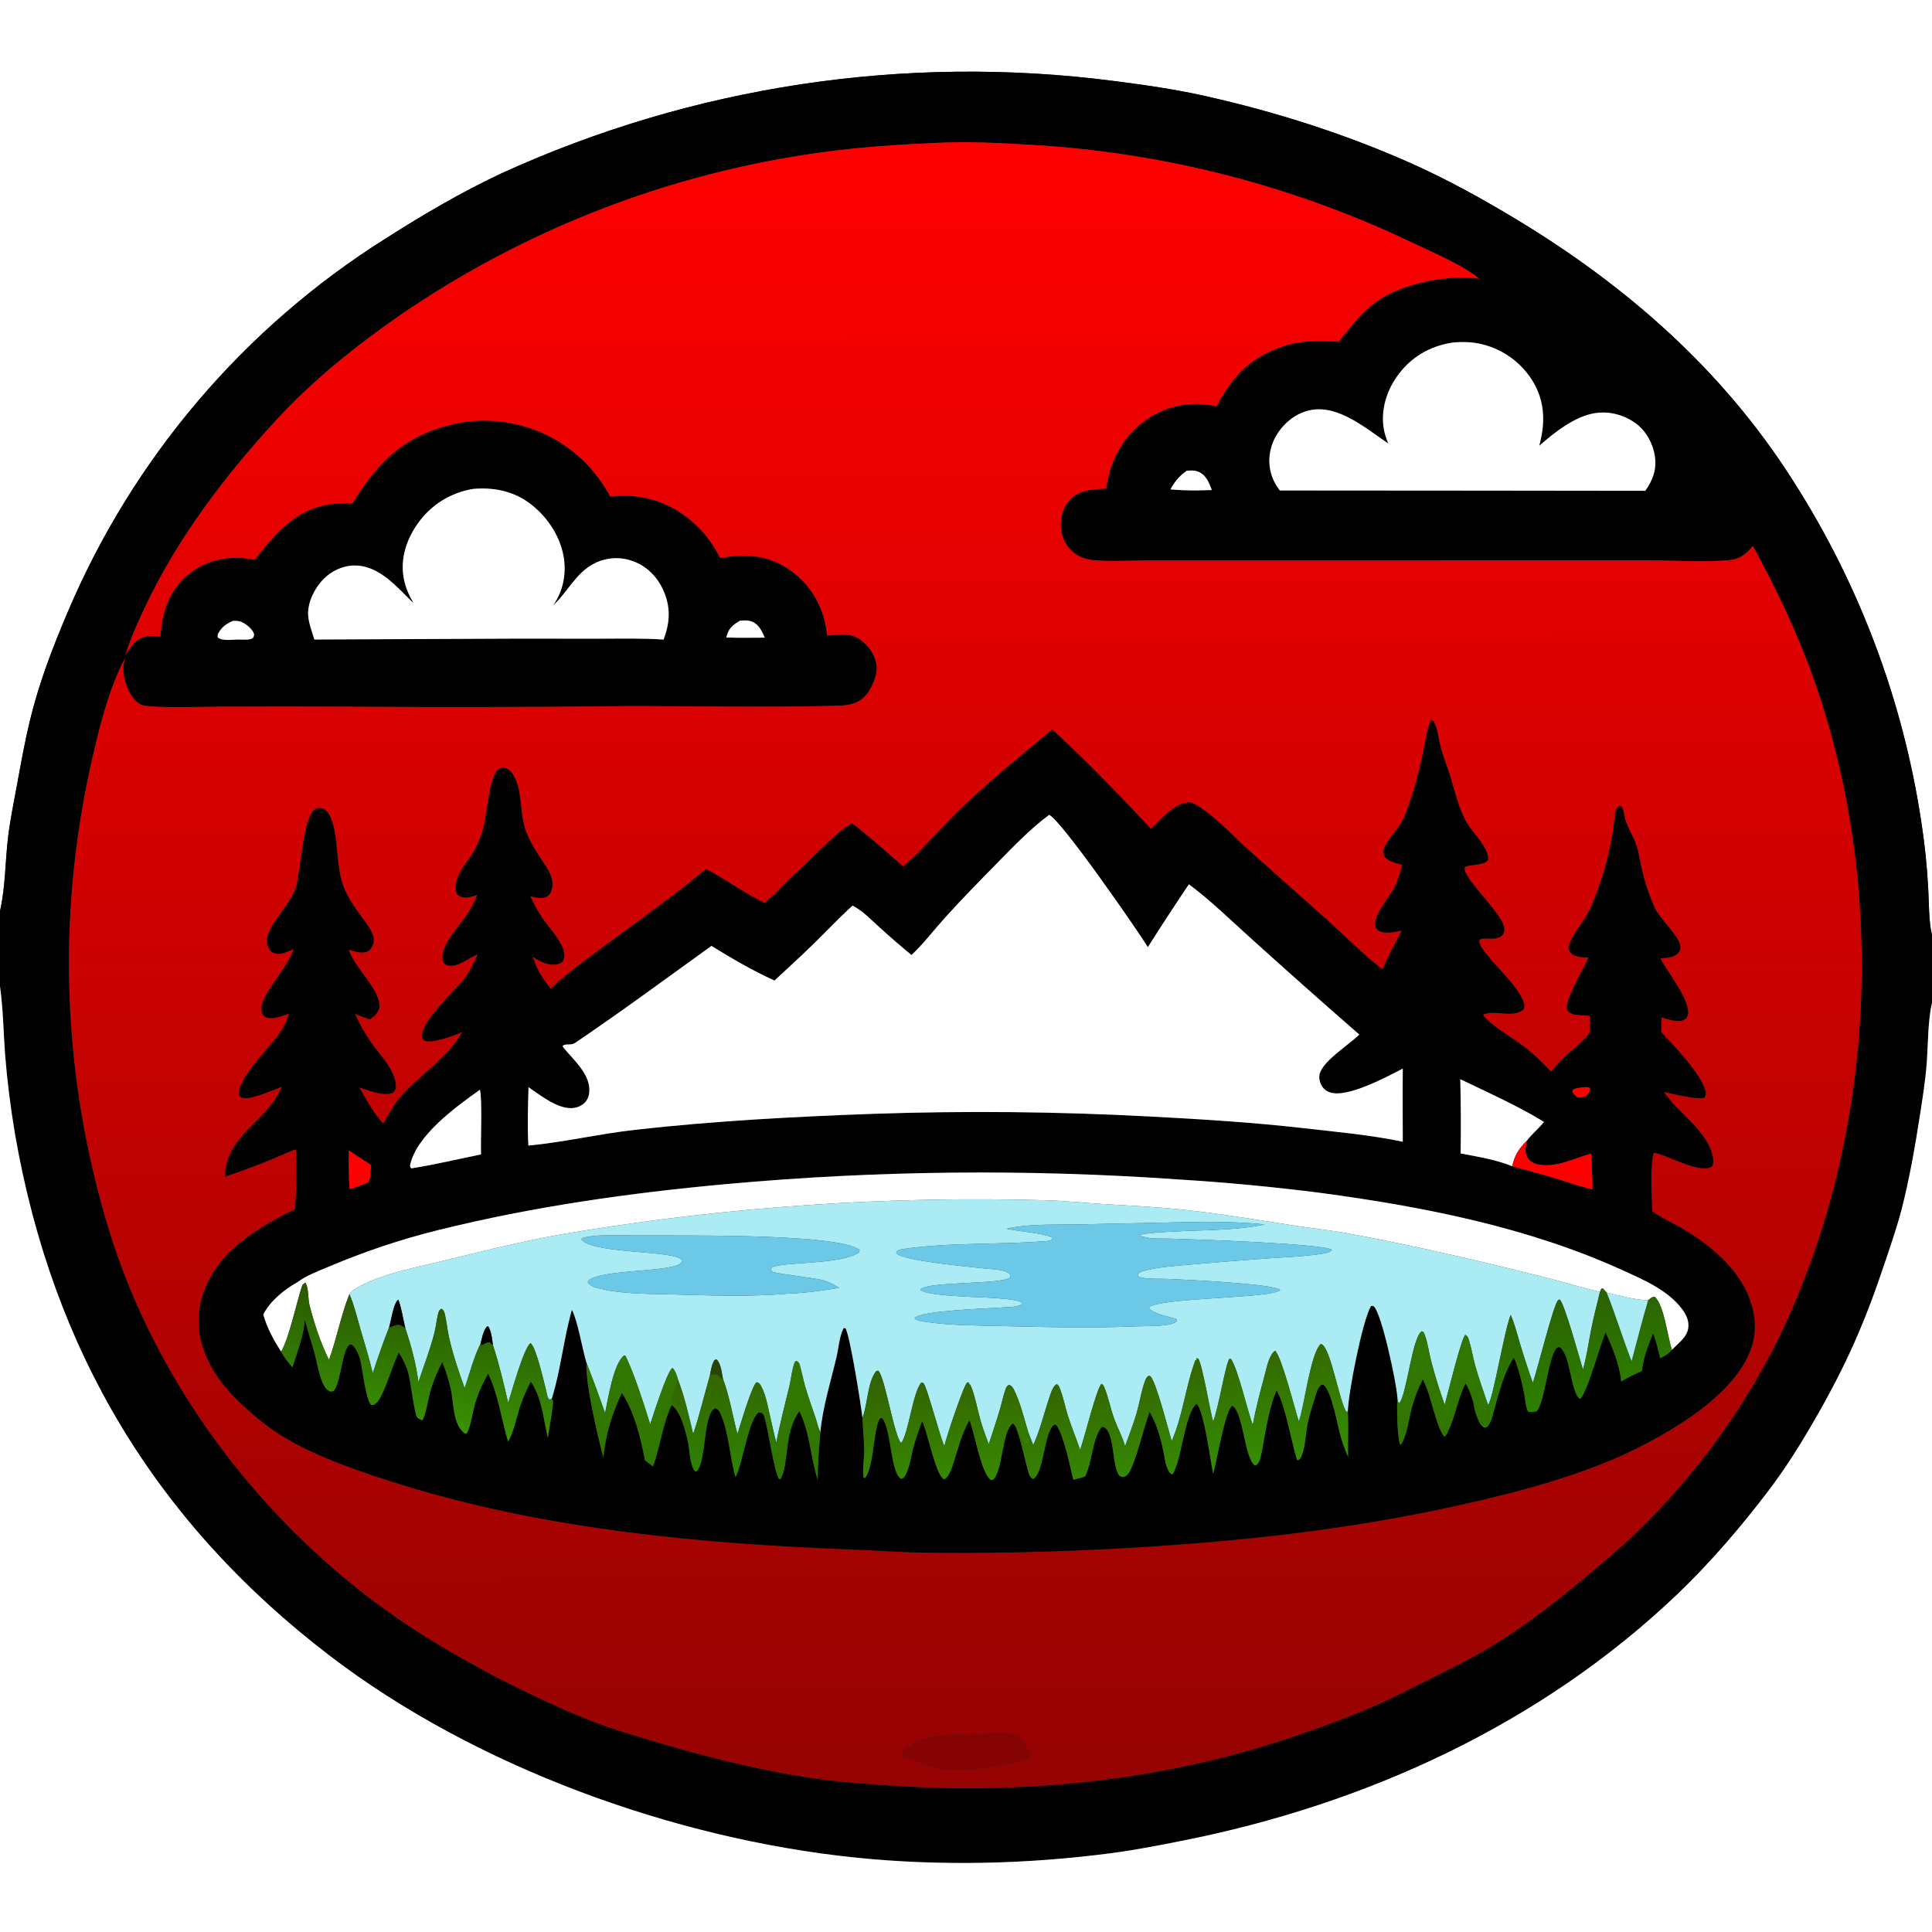
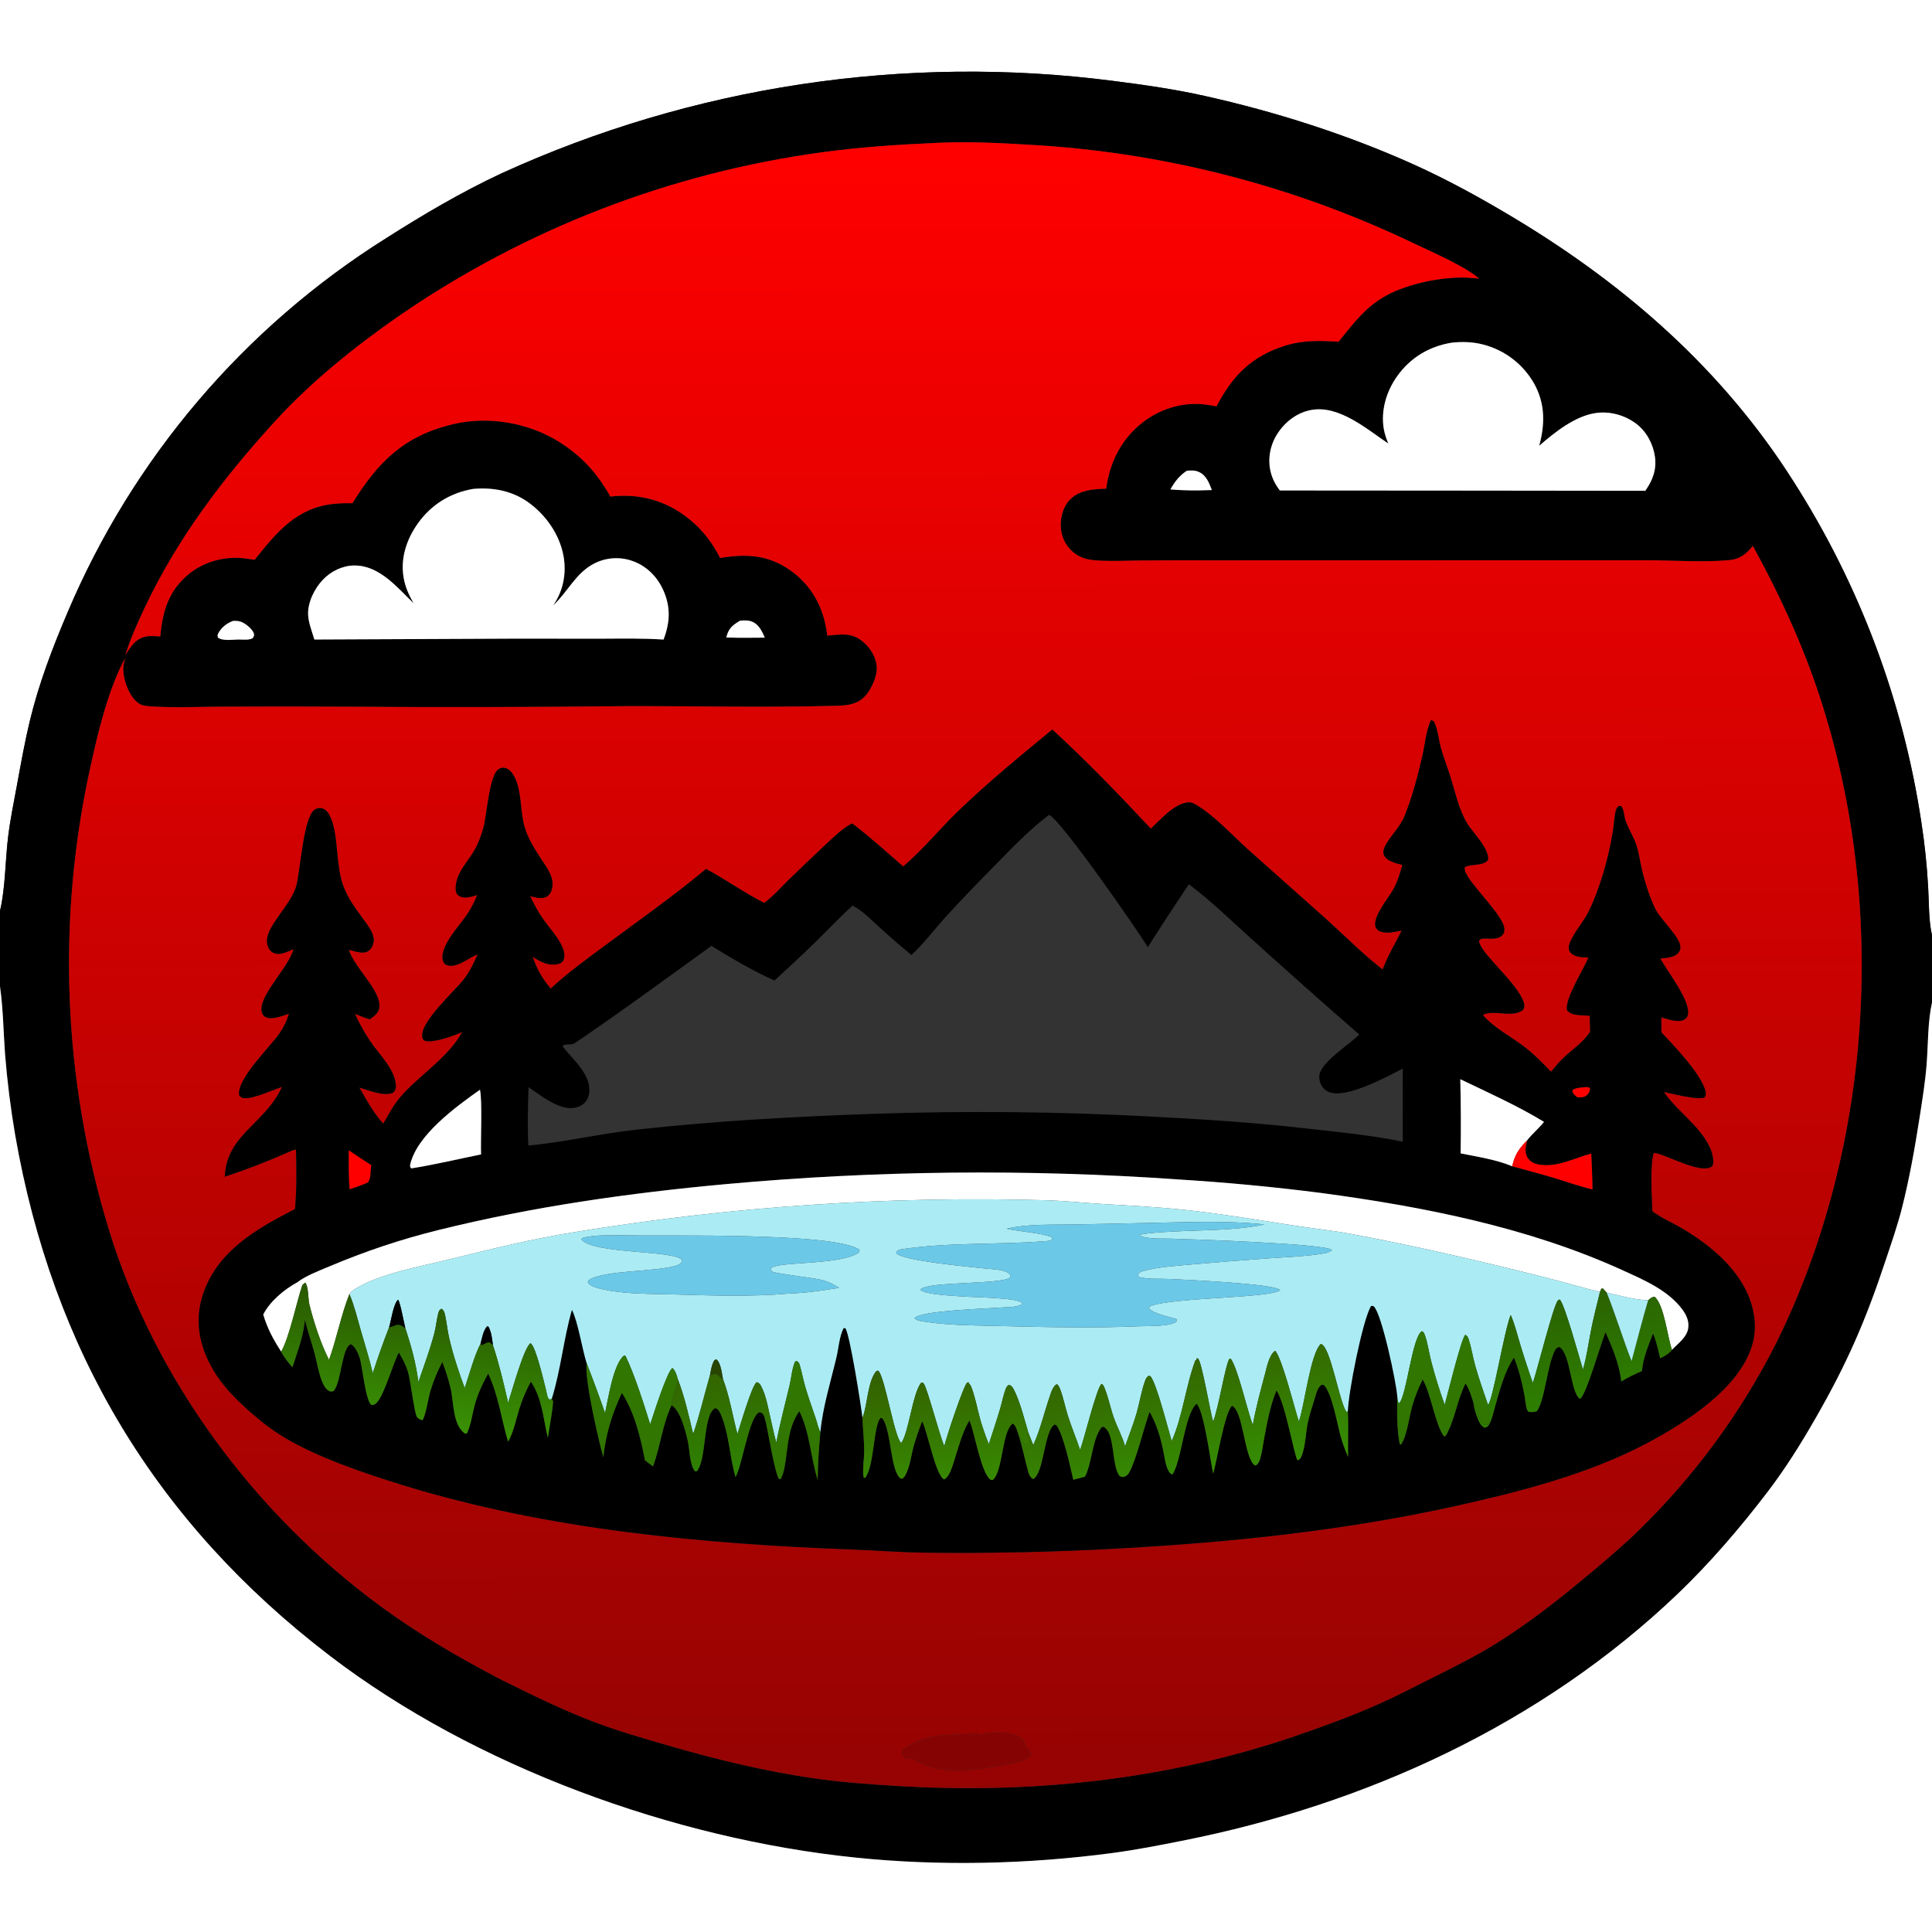
<svg xmlns="http://www.w3.org/2000/svg" width="1024" height="1024">
  <rect width="100%" height="100%" fill="#333333" stroke="none" />
  <path fill="white" d="M0 0L1024 0L1024 495.624C1022.14 487.779 1022.46 478.205 1021.95 470.096C1021.32 458.671 1020.13 447.285 1018.38 435.978C1008.72 371.548 985.581 309.879 950.481 254.992C913.285 196.313 862.165 151.469 803.039 115.866C785.511 105.312 767.42 95.317 748.744 86.936C713.801 71.254 675.97 59.202 638.598 50.859C622.611 47.29 606.319 44.947 590.078 42.886C479.51 28.617 367.156 45.598 265.744 91.905C244.5 101.848 224.387 113.705 204.618 126.281C129.342 173.584 70.399 242.854 35.755 324.732C27.812 343.399 20.565 362.362 15.805 382.115C13.101 393.332 11.101 404.684 9.009 416.028C7.319 425.188 5.43 434.336 4.297 443.586C2.794 455.856 2.862 470.272 0.158 482.077C0.107 482.296 0.053 482.514 0 482.733L0 0Z" />
  <path d="M0 482.733C0.053 482.514 0.107 482.296 0.158 482.077C2.862 470.272 2.794 455.856 4.297 443.586C5.43 434.336 7.319 425.188 9.009 416.028C11.101 404.684 13.101 393.332 15.805 382.115C20.565 362.362 27.812 343.399 35.755 324.732C70.399 242.854 129.342 173.584 204.618 126.281C224.387 113.705 244.5 101.848 265.744 91.905C367.156 45.598 479.51 28.617 590.078 42.886C606.319 44.947 622.611 47.29 638.598 50.859C675.97 59.202 713.801 71.254 748.744 86.936C767.42 95.317 785.511 105.312 803.039 115.866C862.165 151.469 913.285 196.313 950.481 254.992C985.581 309.879 1008.72 371.548 1018.38 435.978C1020.13 447.285 1021.32 458.671 1021.95 470.096C1022.46 478.205 1022.14 487.779 1024 495.624L1024 531.369C1021.76 541.284 1021.95 553.474 1021.18 563.723C1020.47 573.092 1018.93 582.517 1017.5 591.803C1014.98 608.063 1012.04 624.787 1007.96 640.726C1005.6 649.945 1002.43 658.976 999.431 668.002C988.701 700.3 979.023 722.563 962.072 752.056C954.32 765.543 946.306 778.351 936.867 790.729C922.427 809.664 906.121 828.686 888.892 845.102C816.683 913.902 724.127 956.241 627 975.559C614.567 978.032 602.131 980.468 589.559 982.139C544.837 988.083 498.248 989.177 453.331 984.548C357.243 974.648 251.846 936.493 174.869 877.65C82.5 807.04 27.866 715.771 8.012 601.413C5.617 587.339 3.844 573.167 2.696 558.938C1.827 547.153 1.688 535.091 0.078 523.394L0 522.855L0 482.733ZM496.683 75.717C476.21 76.624 455.63 77.948 435.324 80.765C355.08 91.729 278.522 121.34 211.785 167.225C188.575 183.341 165.496 201.806 146.347 222.679C118.724 252.788 93.991 285.294 76.541 322.417C72.755 330.473 69.02 338.711 66.45 347.246C69.188 342.807 71.803 338.503 77.308 337.375C79.752 336.875 82.471 337.195 84.95 337.343C86.151 324.13 89.232 313.317 99.808 304.476C107.815 297.782 118.512 294.838 128.84 295.842C130.89 296.042 132.935 296.384 134.968 296.714C146.443 282.298 157.01 269.255 176.531 267.094C179.931 266.718 183.385 266.658 186.803 266.707C200.441 244.708 214.205 230.95 240.18 224.804C258.871 220.381 280.018 223.98 296.272 234.152C308.478 241.791 316.485 250.804 323.524 263.179C339.137 261.426 353.006 265.216 365.336 275.155C372.489 280.921 377.523 287.601 381.681 295.746C395.432 293.404 407.294 294.034 418.995 302.362C429.732 310.004 435.94 320.924 438.026 333.788C438.192 334.818 438.348 335.85 438.493 336.883C445.456 336.268 451.366 335.08 457.201 339.96C461.309 343.396 464.302 348.105 464.693 353.533C465.035 358.296 461.787 365.372 458.683 368.798C453.626 374.381 446.633 373.995 439.722 374.165C403.936 375.048 368.051 374.215 332.255 374.262C282.918 374.821 233.577 374.922 184.238 374.567C161.855 374.446 139.472 374.443 117.089 374.556C104.703 374.606 92.011 375.221 79.655 374.387C76.448 374.17 74.509 373.92 72.088 371.634C67.902 367.679 65.207 359.771 65.319 354.012C65.344 352.709 65.688 351.475 65.981 350.215C66.051 349.916 66.113 349.614 66.18 349.315L66.306 348.776C57.375 365.557 52.127 387.366 48.064 405.853C29.98 487.185 33.285 571.816 57.657 651.491C81.999 731.139 135.113 802.527 202.063 851.595C221.416 865.78 241.577 877.554 262.748 888.752C263.919 889.371 265.095 889.981 266.276 890.582C282.132 898.385 298.205 906.356 314.741 912.621C327.319 917.387 340.351 921.125 353.26 924.887C378.855 932.347 405.137 938.751 431.549 942.565C445.79 944.622 460.284 945.648 474.639 946.539C545.899 950.965 617.824 943.497 685.62 920.435C700.571 915.349 715.501 909.919 729.945 903.525C740.021 899.065 749.887 893.922 759.738 888.984C770.656 883.512 781.659 878.046 792.06 871.625C808.576 861.431 823.595 849.823 838.494 837.459C848.536 829.125 858.717 820.627 868.1 811.555C898.092 782.436 922.993 748.497 941.77 711.149C993.565 605.884 1000.7 474.841 962.733 364.022C953.944 338.367 942.125 313.105 929.041 289.371C925.453 293.667 922.232 296.39 916.427 296.901C902.093 298.162 886.133 296.915 871.609 296.959L764.99 296.972L642.809 297.004C630.2 296.954 617.591 296.98 604.982 297.082C597.17 297.138 589.18 297.558 581.396 297.051C576.562 296.735 572.338 295.771 568.587 292.482C564.683 289.094 562.375 284.226 562.223 279.058C562.031 273.863 563.568 268.262 567.357 264.545C572.375 259.624 579.674 259.22 586.302 258.994C588.209 244.861 594.385 232.572 605.778 223.771C615.124 216.552 627.265 212.858 639.038 214.432C640.958 214.694 642.872 214.999 644.778 215.347C653.203 199.279 663.21 188.857 680.943 183.265C690.546 180.236 699.52 180.497 709.446 181.12C720.567 167.401 727.282 158.228 744.71 152.315C751.724 149.924 758.986 148.332 766.357 147.568C772.255 146.94 778.062 146.889 783.936 147.73C776.819 141.217 757.903 133.096 748.546 128.614C684.85 98.196 615.808 80.561 545.327 76.709C529.323 75.724 513.25 74.967 497.213 75.691L496.683 75.717ZM769.34 181.64C757.437 183.625 747.55 189.519 740.496 199.433C734.847 207.371 731.799 217.478 733.418 227.202C733.86 229.86 734.782 232.606 735.827 235.082C724.316 227.378 709.762 214.593 694.962 217.299C687.529 218.657 681.253 223.462 677.174 229.7C673.311 235.608 671.837 242.786 673.379 249.708C674.229 253.52 675.994 256.863 678.338 259.96L781.25 260.032L872.023 260.137C875.948 254.68 878.124 248.823 877.143 241.998C876.161 235.165 872.594 228.537 867.005 224.412C860.905 219.908 852.969 217.789 845.459 218.961C834.603 220.655 823.837 229.26 815.813 236.274C818.959 224.71 819.01 213.711 812.957 203.016C807.077 192.822 797.319 185.444 785.908 182.567C780.572 181.169 774.801 181.028 769.34 181.64ZM629.012 249.521C625.06 252.152 622.625 255.309 620.345 259.407C625.144 259.806 629.825 259.962 634.637 259.943L642.319 259.742C640.83 255.868 639.284 251.699 635.116 250.013C633.072 249.186 631.162 249.307 629.012 249.521ZM250.823 259.129C238.77 261.166 228.619 267.394 221.488 277.397C215.514 285.777 212.118 295.916 213.942 306.239C214.83 311.265 216.672 315.276 219.173 319.695C210.567 311.384 201.132 299.683 187.884 299.721C181.592 299.739 175.407 302.749 171.118 307.28C166.627 312.021 163.011 319.322 163.316 325.918C163.51 330.133 165.425 334.903 166.611 338.962L272.75 338.492L318.184 338.522C329.334 338.497 340.572 338.227 351.703 338.983C355.121 329.993 355.57 321.916 351.636 312.993C348.482 305.838 342.857 300.074 335.404 297.4C328.817 294.998 321.533 295.404 315.253 298.521C305.265 303.444 301.094 313.563 293.212 320.841C298.537 313.212 300.324 303.871 298.681 294.737C296.608 283.207 289.103 272.559 279.545 265.922C271.06 260.03 260.978 258.228 250.823 259.129ZM123.595 329.074C120.297 330.268 117.391 332.459 115.714 335.637C115.192 336.628 115.256 336.897 115.496 337.925C117.862 339.832 123.254 339.012 126.226 338.958C128.578 338.924 131.96 339.424 133.962 338.242C134.508 337.212 134.946 336.748 134.48 335.551C133.579 333.236 129.954 330.263 127.593 329.504C126.251 329.072 124.991 329.042 123.595 329.074ZM392.196 328.994C388.076 331.49 386.137 333.039 384.939 337.885C389.374 338.041 393.813 338.086 398.25 338.018L405.375 337.972C403.877 334.636 402.306 331.025 398.695 329.515C396.653 328.661 394.349 328.773 392.196 328.994Z" />
  <defs>
    <linearGradient id="gradient_0" gradientUnits="userSpaceOnUse" x1="512.306" y1="946.543" x2="510.654" y2="76.462">
      <stop offset="0" stop-color="#950302" />
      <stop offset="1" stop-color="red" />
    </linearGradient>
  </defs>
  <path fill="url(#gradient_0)" d="M66.45 347.246C69.02 338.711 72.755 330.473 76.541 322.417C93.991 285.294 118.724 252.788 146.347 222.679C165.496 201.806 188.575 183.341 211.785 167.225C278.522 121.34 355.08 91.729 435.324 80.765C455.63 77.948 476.21 76.624 496.683 75.717L497.213 75.691C513.25 74.967 529.323 75.724 545.327 76.709C615.808 80.561 684.85 98.196 748.546 128.614C757.903 133.096 776.819 141.217 783.936 147.73C778.062 146.889 772.255 146.94 766.357 147.568C758.986 148.332 751.724 149.924 744.71 152.315C727.282 158.228 720.567 167.401 709.446 181.12C699.52 180.497 690.546 180.236 680.943 183.265C663.21 188.857 653.203 199.279 644.778 215.347C642.872 214.999 640.958 214.694 639.038 214.432C627.265 212.858 615.124 216.552 605.778 223.771C594.385 232.572 588.209 244.861 586.302 258.994C579.674 259.22 572.375 259.624 567.357 264.545C563.568 268.262 562.031 273.863 562.223 279.058C562.375 284.226 564.683 289.094 568.587 292.482C572.338 295.771 576.562 296.735 581.396 297.051C589.18 297.558 597.17 297.138 604.982 297.082C617.591 296.98 630.2 296.954 642.809 297.004L764.99 296.972L871.609 296.959C886.133 296.915 902.093 298.162 916.427 296.901C922.232 296.39 925.453 293.667 929.041 289.371C942.125 313.105 953.944 338.367 962.733 364.022C1000.7 474.841 993.565 605.884 941.77 711.149C922.993 748.497 898.092 782.436 868.1 811.555C858.717 820.627 848.536 829.125 838.494 837.459C823.595 849.823 808.576 861.431 792.06 871.625C781.659 878.046 770.656 883.512 759.738 888.984C749.887 893.922 740.021 899.065 729.945 903.525C715.501 909.919 700.571 915.349 685.62 920.435C617.824 943.497 545.899 950.965 474.639 946.539C460.284 945.648 445.79 944.622 431.549 942.565C405.137 938.751 378.855 932.347 353.26 924.887C340.351 921.125 327.319 917.387 314.741 912.621C298.205 906.356 282.132 898.385 266.276 890.582C265.095 889.981 263.919 889.371 262.748 888.752C241.577 877.554 221.416 865.78 202.063 851.595C135.113 802.527 81.999 731.139 57.657 651.491C33.285 571.816 29.98 487.185 48.064 405.853C52.127 387.366 57.375 365.557 66.306 348.776L66.18 349.315C66.113 349.614 66.051 349.916 65.981 350.215C65.688 351.475 65.344 352.709 65.319 354.012C65.207 359.771 67.902 367.679 72.088 371.634C74.509 373.92 76.448 374.17 79.655 374.387C92.011 375.221 104.703 374.606 117.089 374.556C139.472 374.443 161.855 374.446 184.238 374.567C233.577 374.922 282.918 374.821 332.255 374.262C368.051 374.215 403.936 375.048 439.722 374.165C446.633 373.995 453.626 374.381 458.683 368.798C461.787 365.372 465.035 358.296 464.693 353.533C464.302 348.105 461.309 343.396 457.201 339.96C451.366 335.08 445.456 336.268 438.493 336.883C438.348 335.85 438.192 334.818 438.026 333.788C435.94 320.924 429.732 310.004 418.995 302.362C407.294 294.034 395.432 293.404 381.681 295.746C377.523 287.601 372.489 280.921 365.336 275.155C353.006 265.216 339.137 261.426 323.524 263.179C316.485 250.804 308.478 241.791 296.272 234.152C280.018 223.98 258.871 220.381 240.18 224.804C214.205 230.95 200.441 244.708 186.803 266.707C183.385 266.658 179.931 266.718 176.531 267.094C157.01 269.255 146.443 282.298 134.968 296.714C132.935 296.384 130.89 296.042 128.84 295.842C118.512 294.838 107.815 297.782 99.808 304.476C89.232 313.317 86.151 324.13 84.95 337.343C82.471 337.195 79.752 336.875 77.308 337.375C71.803 338.503 69.188 342.807 66.45 347.246ZM758.486 381.661C755.897 387.077 755.316 394.458 753.966 400.379C751.52 411.113 748.561 422.467 744.391 432.659C742.008 438.484 737.298 442.555 734.384 447.974C733.56 449.508 732.816 451.433 733.538 453.148C734.643 455.779 737.742 456.814 740.244 457.587C741.244 457.896 742.266 458.136 743.286 458.368C742.147 462.677 740.944 466.649 738.932 470.634C736.596 475.26 726.244 487.079 729.493 492.067C730.54 493.675 732.639 494.123 734.429 494.247C737.228 494.442 740.191 493.731 742.928 493.185C739.811 499.726 735.888 505.929 733.305 512.694L733.015 513.434L732.849 513.881L732.145 513.337C722.192 505.575 712.908 496.172 703.532 487.697L661.159 449.964C653.083 442.666 642.092 430.725 632.534 425.81C631.471 425.263 630.369 425.236 629.203 425.37C622.237 426.169 614.893 434.659 609.955 439.228C593.175 421.296 575.853 403.262 557.736 386.702C540.811 400.63 523.955 414.439 508.146 429.652C498.168 439.253 489.231 450.312 478.716 459.277C469.852 451.584 460.998 443.522 451.649 436.431C446.643 438.999 442.221 443.361 438.11 447.177C431.364 453.51 424.671 459.9 418.033 466.345C413.847 470.446 409.788 475.085 405.083 478.595C394.398 473.226 384.72 466.212 374.235 460.564C356.935 475.027 338.545 487.877 320.471 501.319C310.772 508.533 300.745 515.73 291.899 523.981C287.329 518.633 284.559 513.695 282.277 507.047C286.23 509.702 291.184 512.311 296.148 510.836C297.214 510.52 298.22 509.871 298.667 508.822C299.714 506.357 298.766 503.382 297.651 501.099C295.342 496.37 291.472 492.138 288.385 487.878C285.418 483.785 283.114 479.475 280.957 474.919C283.58 475.578 287.023 476.701 289.594 475.321C291.357 474.375 292.127 472.832 292.568 470.967C293.996 464.929 289.528 459.535 286.451 454.77C283.071 449.536 279.722 444.212 277.971 438.166C275.466 429.521 276.723 418.144 271.883 410.431C270.962 408.964 269.642 407.618 267.934 407.122C266.59 406.732 265.431 406.965 264.265 407.695C259.305 410.799 258.053 432.443 256.197 438.878C255.081 442.751 253.662 446.763 251.684 450.287C248.281 456.349 242.671 461.632 241.671 468.77C241.447 470.373 241.319 472.553 242.328 473.947C243.226 475.188 244.986 475.638 246.435 475.697C248.541 475.782 250.905 474.937 252.919 474.388C251.414 478.284 249.637 481.619 247.307 485.086C243.54 490.692 231.566 503.045 235.198 510.159C235.699 511.14 236.718 511.566 237.75 511.757C242.904 512.712 248.565 507.458 253.206 505.821C251.23 510.237 249.133 514.673 246.233 518.576C241.603 524.81 221.377 542.637 224.001 550.229C224.284 551.048 224.631 551.496 225.444 551.711C229.747 552.854 240.917 548.885 245.051 546.92C237.497 560.702 222.461 569.651 212.228 581.441C208.524 585.71 206.014 590.776 203.135 595.607C197.827 589.78 194.346 583.156 190.405 576.379C195.433 577.869 203.436 581.31 208.441 579.112C209.524 577.799 209.934 576.925 209.813 575.19C209.207 566.516 200.668 558.592 196.037 551.615C192.984 547.014 190.344 542.292 188.051 537.275C190.678 538.343 193.283 539.49 196.02 540.245C198.158 538.618 200.588 537.033 200.991 534.146C202.256 525.088 187.652 512.919 184.856 503.345C187.737 504.104 192.261 505.82 195.058 504.115C196.696 503.117 197.551 501.385 197.95 499.557C198.688 496.182 196.255 492.365 194.396 489.724C189.535 482.818 184.637 477.16 181.755 469.037C177.905 458.183 179.445 443.369 175.284 433.411C174.388 431.267 172.903 428.911 170.454 428.399C168.971 428.089 167.542 428.492 166.384 429.451C160.976 433.929 159.176 460.738 157.217 468.972C154.825 479.026 141.94 489.835 141.529 498.208C141.43 500.222 142.009 502.445 143.439 503.936C144.563 505.109 145.943 505.612 147.546 505.575C150.254 505.512 153.143 504.103 155.593 503.034L155.413 503.662C152.432 513.748 135.411 529.42 139.114 537.371C139.644 538.51 140.534 539.043 141.701 539.378C144.941 540.308 150.166 538.356 153.204 537.191C152.018 541.171 150.423 544.426 148.064 547.842C143.213 554.867 125.03 572.325 126.833 580.618C127.789 581.658 128.227 582.001 129.681 582.072C134.5 582.308 144.679 577.698 149.496 576.018C140.654 595.712 120.166 601.124 119.165 623.674C130.844 619.811 141.963 615.45 153.214 610.5C154.286 610.069 155.774 609.153 156.897 609.357C157.238 619.726 157.264 630.486 156.39 640.829C135.908 651.343 114.821 663.211 107.366 686.735C103.379 699.317 105.406 711.707 111.45 723.266C115.842 731.666 121.774 738.345 128.665 744.767C135.235 750.889 142.142 756.583 149.804 761.303C167.686 772.32 193.655 781.019 213.823 787.232C290.49 810.854 373.458 818.385 453.385 821.338C464.81 821.76 476.246 822.677 487.671 822.901C523.037 823.409 558.41 822.663 593.724 820.666C653.635 817.399 713.484 811.07 772.121 798.057C805.77 790.59 842.091 781.239 872.67 765.022C892.942 754.27 921.321 736.452 928.519 713.445C931.707 703.254 929.734 692.125 924.829 682.818C917.455 668.823 903.808 658.201 890.345 650.423C885.605 647.685 880.108 645.323 875.777 642.041C875.472 634.877 874.438 617.445 876.472 611.153C880.128 610.182 901.847 623.331 907.664 617.949C908.624 615.161 907.484 610.855 906.283 608.259C900.821 596.457 888.969 589.201 881.867 578.738C885.715 579.504 900.544 583.354 903.479 581.61C904.209 580.325 904.278 579.447 903.863 578.008C901.192 568.746 887.339 554.391 880.566 547.16L880.483 539.199C883.808 540.07 889.527 542.325 892.799 540.355C893.862 539.715 894.482 538.791 894.659 537.541C895.74 529.901 883.705 515.018 879.997 508.024C883.038 507.658 887.329 507.594 889.495 505.072C890.431 503.983 890.698 503.024 890.599 501.596C890.237 496.422 879.879 487.146 877.232 481.54C874.018 474.734 871.622 467.071 869.968 459.74C869.106 455.917 868.556 451.87 867.358 448.144C865.864 443.495 863.038 439.361 861.492 434.743C860.75 432.527 860.733 428.96 859.249 427.268L858.062 427.151C857.041 428.017 856.598 428.654 856.319 430.001C855.615 433.385 855.455 437.016 854.916 440.448C853.658 448.169 851.899 455.8 849.648 463.292C847.445 470.391 844.858 477.592 841.471 484.213C839.242 488.57 831.777 497.496 831.519 501.861C831.432 503.336 831.754 504.203 832.791 505.254C834.86 507.35 839.222 507.462 841.962 507.481C839.212 514.029 829.219 529.669 830.61 535.455C832.162 537.388 834.353 537.741 836.712 537.99C838.654 538.194 840.623 538.257 842.574 538.343L842.855 546.733C839.555 552.151 833.757 555.968 829.15 560.251C826.57 562.651 824.322 565.355 822.087 568.071C817.368 563.119 812.63 558.35 807.13 554.243C800.256 549.11 791.771 544.651 786.074 538.215C786.6 537.331 786.234 537.629 787.413 537.3C793.35 535.641 802.069 539.389 807.237 535.241C808.001 533.9 808.124 533.082 807.672 531.577C804.451 520.866 783.881 504.868 783.935 498.584C784.727 497.664 785.167 497.455 786.412 497.418C789.56 497.325 793.911 498.241 796.308 495.572C797.26 494.511 797.458 493.081 797.241 491.717C795.929 483.447 773.88 464.153 776.463 459.505C779.999 457.788 786.364 459.036 788.687 455.748C789.32 449.534 780.611 441.446 777.51 436.243C773.009 428.689 771.069 418.981 768.381 410.622C766.846 405.85 764.99 401.162 763.663 396.327C762.491 392.053 761.976 386.112 759.889 382.29L758.486 381.661ZM528.877 918.254C526.278 918.21 524.262 918.255 521.745 919.009C520.917 919.257 520.076 919.471 519.245 919.707L518.242 918.657C505.719 919.949 494.327 918.104 482.831 924.633C481.185 925.568 478.768 926.497 477.951 928.258C477.965 929.785 478.672 930.658 479.484 931.875C480.498 932.324 479.517 932.012 480.955 931.925C483.687 931.76 488.807 935.11 491.616 936.017C503.942 940.411 517.41 938.049 529.963 935.839C534.371 935.064 539.222 934.504 543.32 932.638C544.512 932.094 545.719 931.439 546.202 930.145C546.429 929.535 546.313 928.912 545.978 928.349C544.825 926.41 543.76 926.223 543.13 923.833C542.646 921.993 541.004 920.926 539.376 920.19C536.175 918.743 532.372 918.011 528.877 918.254Z" />
  <path fill="white" d="M735.827 235.082C734.782 232.606 733.86 229.86 733.418 227.202C731.799 217.478 734.847 207.371 740.496 199.433C747.55 189.519 757.437 183.625 769.34 181.64C774.801 181.028 780.572 181.169 785.908 182.567C797.319 185.444 807.077 192.822 812.957 203.016C819.01 213.711 818.959 224.71 815.813 236.274C823.837 229.26 834.603 220.655 845.459 218.961C852.969 217.789 860.905 219.908 867.005 224.412C872.594 228.537 876.161 235.165 877.143 241.998C878.124 248.823 875.948 254.68 872.023 260.137L781.25 260.032L678.338 259.96C675.994 256.863 674.229 253.52 673.379 249.708C671.837 242.786 673.311 235.608 677.174 229.7C681.253 223.462 687.529 218.657 694.962 217.299C709.762 214.593 724.316 227.378 735.827 235.082Z" />
  <path fill="white" d="M620.345 259.407C622.625 255.309 625.06 252.152 629.012 249.521C631.162 249.307 633.072 249.186 635.116 250.013C639.284 251.699 640.83 255.868 642.319 259.742L634.637 259.943C629.825 259.962 625.144 259.806 620.345 259.407Z" />
  <path fill="white" d="M219.173 319.695C216.672 315.276 214.83 311.265 213.942 306.239C212.118 295.916 215.514 285.777 221.488 277.397C228.619 267.394 238.77 261.166 250.823 259.129C260.978 258.228 271.06 260.03 279.545 265.922C289.103 272.559 296.608 283.207 298.681 294.737C300.324 303.871 298.537 313.212 293.212 320.841C301.094 313.563 305.265 303.444 315.253 298.521C321.533 295.404 328.817 294.998 335.404 297.4C342.857 300.074 348.482 305.838 351.636 312.993C355.57 321.916 355.121 329.993 351.703 338.983C340.572 338.227 329.334 338.497 318.184 338.522L272.75 338.492L166.611 338.962C165.425 334.903 163.51 330.133 163.316 325.918C163.011 319.322 166.627 312.021 171.118 307.28C175.407 302.749 181.592 299.739 187.884 299.721C201.132 299.683 210.567 311.384 219.173 319.695Z" />
  <path fill="white" d="M126.226 338.958C123.254 339.012 117.862 339.832 115.496 337.925C115.256 336.897 115.192 336.628 115.714 335.637C117.391 332.459 120.297 330.268 123.595 329.074C124.991 329.042 126.251 329.072 127.593 329.504C129.954 330.263 133.579 333.236 134.48 335.551C134.946 336.748 134.508 337.212 133.962 338.242C131.96 339.424 128.578 338.924 126.226 338.958Z" />
  <path fill="white" d="M384.939 337.885C386.137 333.039 388.076 331.49 392.196 328.994C394.349 328.773 396.653 328.661 398.695 329.515C402.306 331.025 403.877 334.636 405.375 337.972L398.25 338.018C393.813 338.086 389.374 338.041 384.939 337.885Z" />
  <path d="M743.286 458.368C742.266 458.136 741.244 457.896 740.244 457.587C737.742 456.814 734.643 455.779 733.538 453.148C732.816 451.433 733.56 449.508 734.384 447.974C737.298 442.555 742.008 438.484 744.391 432.659C748.561 422.467 751.52 411.113 753.966 400.379C755.316 394.458 755.897 387.077 758.486 381.661L759.889 382.29C761.976 386.112 762.491 392.053 763.663 396.327C764.99 401.162 766.846 405.85 768.381 410.622C771.069 418.981 773.009 428.689 777.51 436.243C780.611 441.446 789.32 449.534 788.687 455.748C786.364 459.036 779.999 457.788 776.463 459.505C773.88 464.153 795.929 483.447 797.241 491.717C797.458 493.081 797.26 494.511 796.308 495.572C793.911 498.241 789.56 497.325 786.412 497.418C785.167 497.455 784.727 497.664 783.935 498.584C783.881 504.868 804.451 520.866 807.672 531.577C808.124 533.082 808.001 533.9 807.237 535.241C802.069 539.389 793.35 535.641 787.413 537.3C786.234 537.629 786.6 537.331 786.074 538.215C791.771 544.651 800.256 549.11 807.13 554.243C812.63 558.35 817.368 563.119 822.087 568.071C824.322 565.355 826.57 562.651 829.15 560.251C833.757 555.968 839.555 552.151 842.855 546.733L842.574 538.343C840.623 538.257 838.654 538.194 836.712 537.99C834.353 537.741 832.162 537.388 830.61 535.455C829.219 529.669 839.212 514.029 841.962 507.481C839.222 507.462 834.86 507.35 832.791 505.254C831.754 504.203 831.432 503.336 831.519 501.861C831.777 497.496 839.242 488.57 841.471 484.213C844.858 477.592 847.445 470.391 849.648 463.292C851.899 455.8 853.658 448.169 854.916 440.448C855.455 437.016 855.615 433.385 856.319 430.001C856.598 428.654 857.041 428.017 858.062 427.151L859.249 427.268C860.733 428.96 860.75 432.527 861.492 434.743C863.038 439.361 865.864 443.495 867.358 448.144C868.556 451.87 869.106 455.917 869.968 459.74C871.622 467.071 874.018 474.734 877.232 481.54C879.879 487.146 890.237 496.422 890.599 501.596C890.698 503.024 890.431 503.983 889.495 505.072C887.329 507.594 883.038 507.658 879.997 508.024C883.705 515.018 895.74 529.901 894.659 537.541C894.482 538.791 893.862 539.715 892.799 540.355C889.527 542.325 883.808 540.07 880.483 539.199L880.566 547.16C887.339 554.391 901.192 568.746 903.863 578.008C904.278 579.447 904.209 580.325 903.479 581.61C900.544 583.354 885.715 579.504 881.867 578.738C888.969 589.201 900.821 596.457 906.283 608.259C907.484 610.855 908.624 615.161 907.664 617.949C901.847 623.331 880.128 610.182 876.472 611.153C874.438 617.445 875.472 634.877 875.777 642.041C880.108 645.323 885.605 647.685 890.345 650.423C903.808 658.201 917.455 668.823 924.829 682.818C929.734 692.125 931.707 703.254 928.519 713.445C921.321 736.452 892.942 754.27 872.67 765.022C842.091 781.239 805.77 790.59 772.121 798.057C713.484 811.07 653.635 817.399 593.724 820.666C558.41 822.663 523.037 823.409 487.671 822.901C476.246 822.677 464.81 821.76 453.385 821.338C373.458 818.385 290.49 810.854 213.823 787.232C193.655 781.019 167.686 772.32 149.804 761.303C142.142 756.583 135.235 750.889 128.665 744.767C121.774 738.345 115.842 731.666 111.45 723.266C105.406 711.707 103.379 699.317 107.366 686.735C114.821 663.211 135.908 651.343 156.39 640.829C157.264 630.486 157.238 619.726 156.897 609.357C155.774 609.153 154.286 610.069 153.214 610.5C141.963 615.45 130.844 619.811 119.165 623.674C120.166 601.124 140.654 595.712 149.496 576.018C144.679 577.698 134.5 582.308 129.681 582.072C128.227 582.001 127.789 581.658 126.833 580.618C125.03 572.325 143.213 554.867 148.064 547.842C150.423 544.426 152.018 541.171 153.204 537.191C150.166 538.356 144.941 540.308 141.701 539.378C140.534 539.043 139.644 538.51 139.114 537.371C135.411 529.42 152.432 513.748 155.413 503.662L155.593 503.034C153.143 504.103 150.254 505.512 147.546 505.575C145.943 505.612 144.563 505.109 143.439 503.936C142.009 502.445 141.43 500.222 141.529 498.208C141.94 489.835 154.825 479.026 157.217 468.972C159.176 460.738 160.976 433.929 166.384 429.451C167.542 428.492 168.971 428.089 170.454 428.399C172.903 428.911 174.388 431.267 175.284 433.411C179.445 443.369 177.905 458.183 181.755 469.037C184.637 477.16 189.535 482.818 194.396 489.724C196.255 492.365 198.688 496.182 197.95 499.557C197.551 501.385 196.696 503.117 195.058 504.115C192.261 505.82 187.737 504.104 184.856 503.345C187.652 512.919 202.256 525.088 200.991 534.146C200.588 537.033 198.158 538.618 196.02 540.245C193.283 539.49 190.678 538.343 188.051 537.275C190.344 542.292 192.984 547.014 196.037 551.615C200.668 558.592 209.207 566.516 209.813 575.19C209.934 576.925 209.524 577.799 208.441 579.112C203.436 581.31 195.433 577.869 190.405 576.379C194.346 583.156 197.827 589.78 203.135 595.607C206.014 590.776 208.524 585.71 212.228 581.441C222.461 569.651 237.497 560.702 245.051 546.92C240.917 548.885 229.747 552.854 225.444 551.711C224.631 551.496 224.284 551.048 224.001 550.229C221.377 542.637 241.603 524.81 246.233 518.576C249.133 514.673 251.23 510.237 253.206 505.821C248.565 507.458 242.904 512.712 237.75 511.757C236.718 511.566 235.699 511.14 235.198 510.159C231.566 503.045 243.54 490.692 247.307 485.086C249.637 481.619 251.414 478.284 252.919 474.388C250.905 474.937 248.541 475.782 246.435 475.697C244.986 475.638 243.226 475.188 242.328 473.947C241.319 472.553 241.447 470.373 241.671 468.77C242.671 461.632 248.281 456.349 251.684 450.287C253.662 446.763 255.081 442.751 256.197 438.878C258.053 432.443 259.305 410.799 264.265 407.695C265.431 406.965 266.59 406.732 267.934 407.122C269.642 407.618 270.962 408.964 271.883 410.431C276.723 418.144 275.466 429.521 277.971 438.166C279.722 444.212 283.071 449.536 286.451 454.77C289.528 459.535 293.996 464.929 292.568 470.967C292.127 472.832 291.357 474.375 289.594 475.321C287.023 476.701 283.58 475.578 280.957 474.919C283.114 479.475 285.418 483.785 288.385 487.878C291.472 492.138 295.342 496.37 297.651 501.099C298.766 503.382 299.714 506.357 298.667 508.822C298.22 509.871 297.214 510.52 296.148 510.836C291.184 512.311 286.23 509.702 282.277 507.047C284.559 513.695 287.329 518.633 291.899 523.981C300.745 515.73 310.772 508.533 320.471 501.319C338.545 487.877 356.935 475.027 374.235 460.564C384.72 466.212 394.398 473.226 405.083 478.595C409.788 475.085 413.847 470.446 418.033 466.345C424.671 459.9 431.364 453.51 438.11 447.177C442.221 443.361 446.643 438.999 451.649 436.431C460.998 443.522 469.852 451.584 478.716 459.277C489.231 450.312 498.168 439.253 508.146 429.652C523.955 414.439 540.811 400.63 557.736 386.702C575.853 403.262 593.175 421.296 609.955 439.228C614.893 434.659 622.237 426.169 629.203 425.37C630.369 425.236 631.471 425.263 632.534 425.81C642.092 430.725 653.083 442.666 661.159 449.964L703.532 487.697C712.908 496.172 722.192 505.575 732.145 513.337L732.849 513.881L733.015 513.434L733.305 512.694C735.888 505.929 739.811 499.726 742.928 493.185C740.191 493.731 737.228 494.442 734.429 494.247C732.639 494.123 730.54 493.675 729.493 492.067C726.244 487.079 736.596 475.26 738.932 470.634C740.944 466.649 742.147 462.677 743.286 458.368ZM809.341 604.503C812.076 600.912 815.582 598.126 818.359 594.628C804.363 586.069 788.767 579.115 773.979 572.003C774.309 585.106 774.37 598.215 774.161 611.321C783.013 613.077 793.169 614.666 801.51 618.146C808.734 620.164 816.024 622.024 823.205 624.182C830.155 626.271 836.956 628.75 844.034 630.391C843.983 624.07 843.649 617.745 843.396 611.428C834.242 613.836 825.186 619.043 815.333 617.184C812.973 616.739 810.973 615.702 809.671 613.627C807.792 610.635 808.717 607.71 809.341 604.503ZM157.496 679.702C150.756 683.324 142.984 689.798 139.521 696.737C141.696 704.099 144.875 709.965 149.026 716.393C150.484 719.462 152.817 722.095 154.989 724.687C157.317 717.41 160.395 709.434 161.317 701.876L161.616 699.461C163.03 705.349 165.022 711.032 166.617 716.865C167.984 721.866 168.759 727.27 170.669 732.088C171.325 733.744 172.423 735.997 174.008 736.971C175.201 737.704 175.481 737.594 176.752 737.288C180.859 733.23 181.231 713.201 186.089 712.467C188.534 713.938 190.232 718.02 190.932 720.745C192.111 725.332 193.837 742.051 196.751 744.593C197.967 744.765 198.171 744.624 199.187 743.888C203.151 741.013 208.338 722.488 211.395 716.835C213.507 720.33 215.22 723.67 216.377 727.601C217.493 731.392 219.728 749.422 221.003 751.032C221.695 751.905 222.815 752.465 223.857 752.737C225.518 750.888 227.14 740.475 228.08 737.361C229.711 731.992 231.841 726.789 234.442 721.818C236.18 726.451 237.747 731.063 238.863 735.89C240.493 742.939 239.899 755.675 246.615 759.9L247.426 759.746C249.585 755.574 250.239 749.813 251.452 745.238C253.095 739.048 255.627 733.572 258.742 728.008C264.261 739.708 265.635 751.904 269.312 764.12C272.24 758.836 273.385 752.875 275.107 747.132C276.687 741.982 278.785 737.005 281.368 732.277C287.372 741.104 287.898 751.917 290.392 762.049C290.703 759.013 293.644 743.78 293.023 742.287C292.895 741.979 292.615 741.76 292.411 741.496C297.277 725.953 298.662 709.713 303.139 694.201C306.399 700.733 308.455 714.547 310.917 722.443C309.846 731.411 317.004 762.403 319.774 772.35C321.075 760.095 324.369 749.383 329.609 738.251C336.262 748.526 339.569 762.019 341.811 773.934C343.224 775.044 344.618 776.217 346.109 777.222C350.03 766.545 351.069 755.137 355.951 744.767C360.781 747.834 363.361 758.576 364.588 763.965C365.615 768.478 365.459 776.173 368.311 779.746L369.282 779.828C374.677 774.061 372.384 749.592 379.106 746.305C380.641 746.898 381.178 747.732 381.847 749.225C386.457 759.511 386.654 772.058 389.844 782.86C389.934 782.691 390.026 782.523 390.113 782.352C393.543 775.683 396.984 751.325 402.338 748.55C403.537 748.737 403.98 748.783 404.691 749.928C405.146 750.661 405.344 751.881 405.581 752.718L405.788 753.431C405.828 753.573 405.866 753.717 405.904 753.86C407.25 759.361 410.63 780.919 412.951 784.006L413.745 783.892C418.078 776.322 415.663 759.766 423.046 748.873L423.436 748.289C423.516 748.173 423.599 748.059 423.68 747.944C429.245 759.354 429.545 771.659 433.154 783.583C433.237 783.859 433.311 784.138 433.39 784.416C433.443 775.897 434.064 767.46 434.824 758.979C436.034 745.852 440.278 732.315 443.315 719.502C444.481 714.581 444.834 708.493 447.092 703.99L448.021 703.913C450.31 706.419 456.429 745.159 457.118 751.524C457.344 757.281 457.984 762.978 458.047 768.756C458.091 772.793 456.917 779.519 457.786 783.181L458.483 783.37C463.444 777.289 462.87 755.64 466.686 751.547C467.622 751.731 467.517 751.506 467.967 752.163C472.455 758.718 471.994 780.433 477.54 783.747C478.601 783.562 478.774 783.561 479.418 782.612C482.211 778.494 482.971 770.861 484.399 766.022C485.676 761.717 487.129 757.467 488.753 753.282L489.064 753.928C491.699 759.525 496.028 782.255 500.444 784.129C503.047 782.798 504.566 777.871 505.44 775.176C507.889 767.62 509.735 759.721 513.802 752.826L514.1 753.563C516.776 760.256 520.104 781.138 525.189 784.394C526.02 784.39 526.092 784.59 526.701 783.922C531.618 778.524 531.142 758.244 536.822 754.488C538.509 755.522 539.287 758.904 539.97 760.815C541.91 767.143 543.216 773.619 544.967 779.985C545.437 781.691 546.015 783.037 547.584 783.93C553.399 780.943 553.333 758.369 558.95 755.025L559.872 755.326C563.677 760.304 567.261 777.458 568.863 784.296C570.948 783.812 573.015 783.203 575.082 782.647C578.937 774.999 578.835 762.736 583.962 756.325L584.896 756.253C591.217 759.53 588.973 776.646 593.381 782.267C594.419 782.749 594.877 783.096 596.041 782.648C597.072 782.251 598 781.337 598.53 780.38C602.356 773.466 606.183 756.886 609.308 748.322C613.093 754.945 614.948 761.33 616.519 768.755C617.214 772.04 617.626 776.259 619.187 779.249C619.777 780.378 620.122 781.103 621.382 781.507C626.248 774.61 627.725 749.642 634.193 744.009C638.089 747.326 641.634 774.742 643.002 781.088C644.924 774.702 649.148 748.253 653.04 745.077C659.085 748.065 659.374 772.598 665.108 776.732L666.148 776.354C667.011 775.438 667.445 774.707 667.818 773.495C668.853 770.135 669.279 766.441 669.921 762.984C671.468 754.654 673.115 745.338 676.36 737.49C676.438 737.302 676.521 737.115 676.602 736.927C681.572 744.731 686.099 772.596 687.761 773.98C688.933 773.661 689.462 772.714 689.899 771.613C691.968 766.4 691.994 759.805 693.119 754.27C694.003 749.922 695.511 745.568 696.807 741.326C697.471 739.152 698.147 735.95 699.911 734.406C700.601 733.801 700.723 733.99 701.577 734.019C705.926 737.752 708.936 755.694 710.762 761.951C711.785 765.46 713.042 768.8 714.512 772.143C714.344 764.133 714.771 756.102 714.392 748.101C714.554 738.538 722.042 700.156 726.647 692.217C727.262 692.179 727.627 691.993 728.136 692.423C732.284 695.937 740.17 733.043 740.557 739.96C740.488 746.914 740.32 758.941 741.97 765.529L742.523 765.681C745.774 761.078 746.797 751.242 748.448 745.526C749.846 740.556 751.723 735.732 754.052 731.123C754.132 731.263 754.213 731.4 754.291 731.541C758.629 739.42 760.897 755.753 765.432 761.399C766.646 760.985 767.035 759.617 767.583 758.487C771.485 750.434 772.58 741.4 776.778 733.241C778.781 736.412 779.737 739.588 780.861 743.125C781.268 745.983 782.044 748.914 783.138 751.588C783.959 753.593 784.811 755.849 786.941 756.722C788.267 756.374 788.737 755.977 789.422 754.694C790.874 751.977 791.508 748.627 792.36 745.683C794.778 737.335 797.251 727.433 802.017 720.135L802.437 719.498C804.979 725.746 806.66 732.396 807.911 739.021C808.403 741.629 808.565 744.496 809.339 747.027C809.521 747.621 809.814 747.958 810.277 748.352C811.87 748.453 813.021 748.451 814.552 747.977C818.829 742.211 820.069 723.328 824.187 715.675C824.823 714.494 825.199 714.218 826.469 713.897C832.536 717.358 832.328 738.158 837.419 741.419C840.856 739.333 848.219 712.481 850.989 706.099C854.664 714.433 858.34 723.096 859.306 732.195C862.837 730.021 866.5 728.334 870.276 726.635C870.84 719.781 873.687 713.074 876.153 706.715C877.932 710.972 878.87 715.458 879.921 719.932C882.332 718.721 884.476 717.587 886.188 715.445C889.398 711.98 894.166 708.801 894.813 703.818C895.295 700.099 893.765 696.826 891.583 693.915C883.942 683.722 871.075 678.29 859.823 673.175C809.745 650.408 754.508 639.594 700.212 632.288C675.011 629.062 649.71 626.672 624.35 625.122C544.631 619.513 464.589 620.336 385.001 627.584C333.57 632.29 282.568 639.503 232.395 651.94C212.205 656.944 193.449 663.248 174.31 671.333C168.825 673.651 162.224 676.098 157.496 679.702ZM556.054 431.882C545.779 439.555 536.693 449.111 527.738 458.24C518.622 467.532 509.545 476.777 500.824 486.45C495.007 492.901 489.447 500.272 483.1 506.16C477.503 501.571 472.026 496.838 466.674 491.966C462.054 487.84 457.416 482.821 451.873 479.994C444.986 486.239 438.579 493.052 431.938 499.56C424.951 506.409 417.665 513.039 410.502 519.708C399.214 514.616 387.642 507.882 377.084 501.34C353.14 518.595 329.225 536.236 304.798 552.774C302.577 554.278 299.849 552.895 298.2 554.351L298.31 554.793L298.355 554.266L298.437 555.004C303.88 561.729 313.251 569.525 312.311 578.967C312.058 581.508 311.033 583.774 308.939 585.304C306.18 587.321 302.927 587.706 299.635 587.027C292.621 585.58 285.951 580.151 280.131 576.234C279.813 586.581 279.482 596.835 280.05 607.185C298.963 605.386 317.695 600.958 336.605 598.832C378.703 594.1 420.791 591.857 463.107 590.343C511.94 588.687 560.822 589.165 609.613 591.776C636.915 593.209 663.944 594.869 691.12 597.971C708.444 599.948 726.439 601.554 743.506 605.137C743.497 592.219 743.35 579.285 743.51 566.369C734.759 570.87 713.988 582.159 704.768 578.948C702.564 578.181 701.005 576.691 700.065 574.567C699.169 572.539 698.904 570.256 699.792 568.178C702.805 561.123 714.862 553.892 720.446 548.328C700.965 531.349 681.641 514.19 662.478 496.854C651.909 487.374 641.543 477.131 630.132 468.693C622.725 479.69 615.475 490.791 608.383 501.993C603.136 493.401 562.629 434.84 556.054 431.882ZM840.763 576.182C838.443 576.436 835.806 576.437 833.724 577.549C833.359 578.542 833.202 578.289 833.645 579.09C834.24 580.165 835.134 580.814 836.069 581.572C838.317 581.584 840.019 581.758 841.622 579.891C842.343 579.052 842.543 578.21 842.839 577.177L842.252 576.374C841.828 576.313 841.183 576.161 840.763 576.182ZM254.395 577.566C241.826 586.479 220.476 601.836 217.304 617.813C217.492 618.539 217.441 618.732 217.999 619.271C230.454 617.29 242.62 614.37 254.968 611.862C254.693 604.178 255.708 583.583 254.395 577.566ZM184.868 609.737C184.928 616.554 184.709 623.531 185.314 630.317C188.539 629.224 191.757 628.169 194.869 626.777C196.792 624.844 196.194 620.306 196.795 617.564C192.788 615.003 188.812 612.394 184.868 609.737Z" />
-   <path fill="white" d="M483.1 506.16C489.447 500.272 495.007 492.901 500.824 486.45C509.545 476.777 518.622 467.532 527.738 458.24C536.693 449.111 545.779 439.555 556.054 431.882C562.629 434.84 603.136 493.401 608.383 501.993C615.475 490.791 622.725 479.69 630.132 468.693C641.543 477.131 651.909 487.374 662.478 496.854C681.641 514.19 700.965 531.349 720.446 548.328C714.862 553.892 702.805 561.123 699.792 568.178C698.904 570.256 699.169 572.539 700.065 574.567C701.005 576.691 702.564 578.181 704.768 578.948C713.988 582.159 734.759 570.87 743.51 566.369C743.35 579.285 743.497 592.219 743.506 605.137C726.439 601.554 708.444 599.948 691.12 597.971C663.944 594.869 636.915 593.209 609.613 591.776C560.822 589.165 511.94 588.687 463.107 590.343C420.791 591.857 378.703 594.1 336.605 598.832C317.695 600.958 298.963 605.386 280.05 607.185C279.482 596.835 279.813 586.581 280.131 576.234C285.951 580.151 292.621 585.58 299.635 587.027C302.927 587.706 306.18 587.321 308.939 585.304C311.033 583.774 312.058 581.508 312.311 578.967C313.251 569.525 303.88 561.729 298.437 555.004L298.355 554.266L298.31 554.793L298.2 554.351C299.849 552.895 302.577 554.278 304.798 552.774C329.225 536.236 353.14 518.595 377.084 501.34C387.642 507.882 399.214 514.616 410.502 519.708C417.665 513.039 424.951 506.409 431.938 499.56C438.579 493.052 444.986 486.239 451.873 479.994C457.416 482.821 462.054 487.84 466.674 491.966C472.026 496.838 477.503 501.571 483.1 506.16Z" />
  <path fill="white" d="M0 522.855L0.078 523.394C1.688 535.091 1.827 547.153 2.696 558.938C3.844 573.167 5.617 587.339 8.012 601.413C27.866 715.771 82.5 807.04 174.869 877.65C251.846 936.493 357.243 974.648 453.331 984.548C498.248 989.177 544.837 988.083 589.559 982.139C602.131 980.468 614.567 978.032 627 975.559C724.127 956.241 816.683 913.902 888.892 845.102C906.121 828.686 922.427 809.664 936.867 790.729C946.306 778.351 954.32 765.543 962.072 752.056C979.023 722.563 988.701 700.3 999.431 668.002C1002.43 658.976 1005.6 649.945 1007.96 640.726C1012.04 624.787 1014.98 608.063 1017.5 591.803C1018.93 582.517 1020.47 573.092 1021.18 563.723C1021.95 553.474 1021.76 541.284 1024 531.369L1024 1024L0 1024L0 522.855Z" />
  <path fill="white" d="M809.341 604.503C805.148 608.724 802.741 612.218 801.51 618.146C793.169 614.666 783.013 613.077 774.161 611.321C774.37 598.215 774.309 585.106 773.979 572.003C788.767 579.115 804.363 586.069 818.359 594.628C815.582 598.126 812.076 600.912 809.341 604.503Z" />
  <path fill="red" d="M836.069 581.572C835.134 580.814 834.24 580.165 833.645 579.09C833.202 578.289 833.359 578.542 833.724 577.549C835.806 576.437 838.443 576.436 840.763 576.182C841.183 576.161 841.828 576.313 842.252 576.374L842.839 577.177C842.543 578.21 842.343 579.052 841.622 579.891C840.019 581.758 838.317 581.584 836.069 581.572Z" />
  <path fill="white" d="M217.999 619.271C217.441 618.732 217.492 618.539 217.304 617.813C220.476 601.836 241.826 586.479 254.395 577.566C255.708 583.583 254.693 604.178 254.968 611.862C242.62 614.37 230.454 617.29 217.999 619.271Z" />
  <path fill="red" d="M801.51 618.146C802.741 612.218 805.148 608.724 809.341 604.503C808.717 607.71 807.792 610.635 809.671 613.627C810.973 615.702 812.973 616.739 815.333 617.184C825.186 619.043 834.242 613.836 843.396 611.428C843.649 617.745 843.983 624.07 844.034 630.391C836.956 628.75 830.155 626.271 823.205 624.182C816.024 622.024 808.734 620.164 801.51 618.146Z" />
  <path fill="red" d="M185.314 630.317C184.709 623.531 184.928 616.554 184.868 609.737C188.812 612.394 192.788 615.003 196.795 617.564C196.194 620.306 196.792 624.844 194.869 626.777C191.757 628.169 188.539 629.224 185.314 630.317Z" />
  <path fill="white" d="M139.521 696.737C142.984 689.798 150.756 683.324 157.496 679.702C162.224 676.098 168.825 673.651 174.31 671.333C193.449 663.248 212.205 656.944 232.395 651.94C282.568 639.503 333.57 632.29 385.001 627.584C464.589 620.336 544.631 619.513 624.35 625.122C649.71 626.672 675.011 629.062 700.212 632.288C754.508 639.594 809.745 650.408 859.823 673.175C871.075 678.29 883.942 683.722 891.583 693.915C893.765 696.826 895.295 700.099 894.813 703.818C894.166 708.801 889.398 711.98 886.188 715.445C883.804 708.899 882.081 691.528 876.97 687.321C875.533 687.349 874.611 688.318 873.534 689.163C866.415 688.967 858.561 686.705 851.611 685.124C850.891 684.389 850.202 683.619 849.503 682.864L848.723 683.072L848.017 684.765C837.963 682.315 828.046 679.324 818.01 676.802C784.048 668.268 749.627 660.21 715.182 653.868C705.473 652.081 695.607 651.08 685.852 649.563C666.349 646.53 646.723 643.228 627.089 641.172C612.605 639.655 598.118 638.975 583.59 638.096C574.252 637.531 564.901 636.503 555.553 636.196C471.888 633.772 388.184 639.36 305.583 652.882C282.494 656.517 260.277 662.001 237.626 667.602C222.649 671.305 200.858 675.155 188.001 683.313C186.839 684.05 185.988 684.768 185.196 685.889C180.695 697.2 178.528 709.324 174.377 720.758C169.954 711.953 166.433 701.115 164.005 691.542C163.223 688.457 163.574 681.952 161.796 679.804L160.273 681.05C157.163 690.268 153.319 708.998 149.026 716.393C144.875 709.965 141.696 704.099 139.521 696.737Z" />
  <path fill="#ABECF4" d="M185.196 685.889C185.988 684.768 186.839 684.05 188.001 683.313C200.858 675.155 222.649 671.305 237.626 667.602C260.277 662.001 282.494 656.517 305.583 652.882C388.184 639.36 471.888 633.772 555.553 636.196C564.901 636.503 574.252 637.531 583.59 638.096C598.118 638.975 612.605 639.655 627.089 641.172C646.723 643.228 666.349 646.53 685.852 649.563C695.607 651.08 705.473 652.081 715.182 653.868C749.627 660.21 784.048 668.268 818.01 676.802C828.046 679.324 837.963 682.315 848.017 684.765C846.36 691.56 844.583 698.369 843.238 705.231C841.889 712.117 840.978 719.145 838.995 725.885C837.127 719.868 829.438 691.523 826.696 688.718C826.357 688.917 825.928 689.011 825.679 689.314C823.187 692.342 814.946 725.589 812.43 732.988C809.985 726.038 807.697 719.032 805.569 711.978C804.051 706.941 802.83 701.78 800.705 696.954C797.354 704.933 791.326 741.829 788.812 744.386L788.621 744.438C786.264 737.487 783.757 730.572 781.81 723.491C780.592 719.06 779.873 714.375 778.481 710.017C778.067 708.719 777.844 708.166 776.659 707.49C774.62 708.841 767.052 739.917 765.72 744.574C762.918 736.836 760.488 728.969 758.439 720.999C757.299 716.572 756.685 711.363 755.011 707.156C754.603 706.131 754.616 706.033 753.574 705.576C748.427 708.795 745.608 739.5 741.598 743.795C740.58 742.844 740.736 741.322 740.557 739.96C740.17 733.043 732.284 695.937 728.136 692.423C727.627 691.993 727.262 692.179 726.647 692.217C722.042 700.156 714.554 738.538 714.392 748.101L713.689 748.339C709.895 743.662 705.255 713.189 700.032 712.319C694.52 717.445 691.371 745.239 688.43 753.456C686.117 746.478 679.631 720.148 675.9 715.944C672.693 717.789 671.33 725.077 670.398 728.524C668.028 737.286 665.614 746.342 663.995 755.268C661.045 747.349 656.114 725.496 652.426 720.287L651.606 720.177C649.379 723.631 645.924 746.2 642.97 753.484C641.289 747.6 637.17 722.749 635.05 720.06L634.129 719.939L634.19 721.052L633.621 720.869C628.37 734.779 627.042 750.12 621.032 763.8C618.937 756.879 613.092 733.458 609.81 729.459L608.79 729.179C607.731 729.925 607.328 730.746 606.893 731.93C604.942 737.248 604.07 743.207 602.514 748.686C600.786 754.773 598.404 760.589 596.318 766.553C594.9 761.407 592.304 756.81 590.497 751.813C588.638 746.676 587.603 741.181 585.615 736.115C585.182 735.012 584.911 734.118 583.874 733.452C581.273 735.323 574.604 762.965 572.471 768.496C570.467 762.393 567.927 756.467 565.997 750.355C564.584 745.878 563.688 741.099 562.046 736.715C561.584 735.482 561.271 734.395 560.15 733.618C558.054 734.653 557.073 738.141 556.33 740.298C553.429 748.726 551.369 757.828 547.643 765.926L545.065 759.35C542.884 752.119 540.839 743.467 537.482 736.75C536.789 735.364 536.246 734.488 534.765 733.978C533.806 734.536 533.41 735.2 533.014 736.229C531.765 739.479 531.121 743.144 530.127 746.497C528.245 752.841 526.152 759.143 524.085 765.43C522.492 761.449 521.068 757.403 519.817 753.302C518.646 749.442 516.046 736.567 514.156 733.901C513.911 733.557 513.479 733.396 513.14 733.144L513.121 733.305L513.761 733.094L513.535 732.753L512.663 732.712C510.6 734.539 501.44 762.217 500.512 766.452C497.937 760.719 491.472 735.59 489.601 733.34C489.084 732.719 489.125 732.931 488.205 732.894C483.657 738.553 481.562 759.825 477.654 764.829C474.013 761.896 468.841 728.762 465.409 726.45L464.406 726.736C459.922 732.262 459.827 743.858 457.433 750.655L457.118 751.524C456.429 745.159 450.31 706.419 448.021 703.913L447.092 703.99C444.834 708.493 444.481 714.581 443.315 719.502C440.278 732.315 436.034 745.852 434.824 758.979C433.665 756.997 433.169 754.236 432.428 752.027C430.553 746.44 428.511 740.863 426.856 735.208C425.754 731.441 425.039 727.565 423.964 723.796C423.6 722.522 423.445 722.04 422.291 721.38L421.387 721.68C419.766 725.458 419.434 730.316 418.474 734.347C416.066 744.457 413.395 754.365 411.467 764.591C410.418 761.003 409.679 757.276 408.827 753.632C407.387 747.855 406.244 739.887 403.425 734.705C402.766 733.493 402.399 733.01 401.095 732.579C398.503 734.074 392.344 755.629 390.85 760.083C388.309 750.497 386.711 740.154 383.188 730.898C382.612 728.125 382.089 722.232 379.643 720.465L378.666 720.925C377.166 723.321 376.836 726.232 376.274 728.968C373.297 739.218 370.865 749.965 367.384 760.036C365.073 750.386 362.867 740.248 359.252 730.974C358.728 729.039 357.961 726.37 356.397 725.079C353.524 726.814 346.094 750.541 344.616 754.924C341.343 744.411 336.261 728.371 331.518 718.629L330.777 718.437C325.101 722.809 322.301 741.569 320.7 748.979C317.6 740.076 314.338 731.229 310.917 722.443C308.455 714.547 306.399 700.733 303.139 694.201C298.662 709.713 297.277 725.953 292.411 741.496C292.051 741.64 291.475 741.695 291.087 741.768C289.901 740.507 289.755 738.018 289.311 736.344C288.19 732.114 284.008 713.56 281.175 711.905C277.574 714.452 271.185 737.89 269.325 743.542C266.989 733.218 264.563 722.979 261.255 712.915C260.795 709.498 260.536 706.151 258.844 703.08L258.109 703.044C256.074 705.417 255.5 709.193 254.695 712.164C251.094 719.34 248.886 728.092 246.29 735.73C243.124 727.129 240.081 717.985 238.043 709.054C237.119 705.004 236.755 700.853 235.854 696.816C235.56 695.497 235.165 694.399 233.982 693.643C232.834 694.253 232.552 694.991 232.241 696.23C231.384 699.648 231.098 703.215 230.195 706.67C227.916 715.384 224.641 723.989 221.758 732.527C220.452 722.483 217.989 713.477 214.828 703.897C214.184 701.451 212.111 690.054 211.006 688.866C208.52 690.826 207.27 700.193 206.226 703.491C203.101 711.515 200.217 719.63 197.575 727.826C195.79 720.141 193.367 712.542 191.181 704.961C189.358 698.641 187.776 691.942 185.196 685.889ZM606.217 648.234L569.126 649.01C557.516 649.194 544.872 648.621 533.529 651.253C539.981 652.752 552.074 653.451 557.375 655.71L557.639 656.795C556.853 657.738 555.243 657.736 554.039 657.832C528.959 659.84 503.473 658.343 478.544 662.035C477.191 662.236 476.314 662.357 475.226 663.272L475.024 664.223C478.534 668.281 513.298 671.346 521.067 672.248C524.832 672.686 530.625 672.642 533.893 674.394C535.266 675.131 535.507 675.558 535.418 677.001C531.631 680.986 490.798 678.984 487.816 683.549C490.147 686.282 506.498 686.843 511.021 687.202C516.361 687.626 538.624 687.778 541.678 690.492C541.383 691.49 541.673 691.23 540.86 691.654C538.456 692.905 533.918 692.757 531.178 692.978C523.568 693.592 487.857 694.563 484.72 698.628C485.723 699.998 488.27 700.26 489.941 700.514C503.93 702.644 519.027 702.535 533.189 702.89C556.688 703.479 580.125 703.948 603.625 702.951C608.185 702.721 620.308 703.33 623.722 700.307C623.788 699.329 623.935 699.731 623.414 699.06C619.868 697.958 611.153 696.308 608.983 693.381C609.427 692.291 609.063 692.634 610.218 692.166C621.54 687.586 674.167 688.105 678.554 683.737C675.338 680.392 628.632 678.304 620.14 677.889C615.324 677.653 609.141 678.083 604.511 677.033C603.395 676.779 603.51 676.864 603.019 675.759C603.735 674.41 604.633 674.042 606.092 673.641C613.988 671.471 623.212 670.967 631.402 670.21C645.292 668.989 659.193 667.885 673.102 666.901C681.884 666.279 690.899 666.01 699.596 664.673C701.736 664.343 704.438 664.097 706.005 662.534C702.755 659.117 630.465 656.78 620.252 656.502C614.915 656.357 609 656.93 603.974 654.861L604.038 654.485C609.846 653.297 615.82 653.099 621.724 652.765C637.258 651.884 655.246 652.223 670.288 648.985C649.28 646.744 627.338 647.873 606.217 648.234ZM330.6 654.73C323.603 654.873 315.422 654.239 308.661 656.191L308.117 656.926C314.811 665.06 359.338 662.316 361.658 668.235C360.852 669.751 359.99 670.276 358.352 670.799C347.704 674.203 319.721 673.123 312.03 678.502L311.508 679.635C312.833 681.762 315.904 682.512 318.262 683.081C330.355 686.002 344.516 685.719 356.9 686.073C377.142 686.653 398.132 687.385 418.303 685.61C427.267 685.327 435.938 683.993 444.777 682.595C441.903 680.746 439.242 679.386 435.913 678.471C431.811 677.343 410.641 674.992 409.276 673.971C408.992 673.759 408.859 673.398 408.651 673.111C408.787 672.177 408.549 672.18 409.244 671.775C414.713 668.582 445.963 670.493 455.321 663.785L455.639 662.461C443.03 653.003 351.626 655.233 330.6 654.73Z" />
  <path fill="#6CC8E7" d="M533.529 651.253C544.872 648.621 557.516 649.194 569.126 649.01L606.217 648.234C627.338 647.873 649.28 646.744 670.288 648.985C655.246 652.223 637.258 651.884 621.724 652.765C615.82 653.099 609.846 653.297 604.038 654.485L603.974 654.861C609 656.93 614.915 656.357 620.252 656.502C630.465 656.78 702.755 659.117 706.005 662.534C704.438 664.097 701.736 664.343 699.596 664.673C690.899 666.01 681.884 666.279 673.102 666.901C659.193 667.885 645.292 668.989 631.402 670.21C623.212 670.967 613.988 671.471 606.092 673.641C604.633 674.042 603.735 674.41 603.019 675.759C603.51 676.864 603.395 676.779 604.511 677.033C609.141 678.083 615.324 677.653 620.14 677.889C628.632 678.304 675.338 680.392 678.554 683.737C674.167 688.105 621.54 687.586 610.218 692.166C609.063 692.634 609.427 692.291 608.983 693.381C611.153 696.308 619.868 697.958 623.414 699.06C623.935 699.731 623.788 699.329 623.722 700.307C620.308 703.33 608.185 702.721 603.625 702.951C580.125 703.948 556.688 703.479 533.189 702.89C519.027 702.535 503.93 702.644 489.941 700.514C488.27 700.26 485.723 699.998 484.72 698.628C487.857 694.563 523.568 693.592 531.178 692.978C533.918 692.757 538.456 692.905 540.86 691.654C541.673 691.23 541.383 691.49 541.678 690.492C538.624 687.778 516.361 687.626 511.021 687.202C506.498 686.843 490.147 686.282 487.816 683.549C490.798 678.984 531.631 680.986 535.418 677.001C535.507 675.558 535.266 675.131 533.893 674.394C530.625 672.642 524.832 672.686 521.067 672.248C513.298 671.346 478.534 668.281 475.024 664.223L475.226 663.272C476.314 662.357 477.191 662.236 478.544 662.035C503.473 658.343 528.959 659.84 554.039 657.832C555.243 657.736 556.853 657.738 557.639 656.795L557.375 655.71C552.074 653.451 539.981 652.752 533.529 651.253Z" />
  <path fill="#6CC8E7" d="M418.303 685.61C398.132 687.385 377.142 686.653 356.9 686.073C344.516 685.719 330.355 686.002 318.262 683.081C315.904 682.512 312.833 681.762 311.508 679.635L312.03 678.502C319.721 673.123 347.704 674.203 358.352 670.799C359.99 670.276 360.852 669.751 361.658 668.235C359.338 662.316 314.811 665.06 308.117 656.926L308.661 656.191C315.422 654.239 323.603 654.873 330.6 654.73C351.626 655.233 443.03 653.003 455.639 662.461L455.321 663.785C445.963 670.493 414.713 668.582 409.244 671.775C408.549 672.18 408.787 672.177 408.651 673.111C408.859 673.398 408.992 673.759 409.276 673.971C410.641 674.992 431.811 677.343 435.913 678.471C439.242 679.386 441.903 680.746 444.777 682.595C435.938 683.993 427.267 685.327 418.303 685.61Z" />
  <defs>
    <linearGradient id="gradient_1" gradientUnits="userSpaceOnUse" x1="225.577" y1="689.388" x2="217.987" y2="755.213">
      <stop offset="0" stop-color="#295900" />
      <stop offset="1" stop-color="#399104" />
    </linearGradient>
  </defs>
  <path fill="url(#gradient_1)" d="M160.273 681.05L161.796 679.804C163.574 681.952 163.223 688.457 164.005 691.542C166.433 701.115 169.954 711.953 174.377 720.758C178.528 709.324 180.695 697.2 185.196 685.889C187.776 691.942 189.358 698.641 191.181 704.961C193.367 712.542 195.79 720.141 197.575 727.826C200.217 719.63 203.101 711.515 206.226 703.491L206.972 703.309C207.745 703.118 208.422 702.845 209.162 702.559C210.182 702.166 210.972 701.901 212.068 702.294C213.005 702.629 213.987 703.359 214.828 703.897C217.989 713.477 220.452 722.483 221.758 732.527C224.641 723.989 227.916 715.384 230.195 706.67C231.098 703.215 231.384 699.648 232.241 696.23C232.552 694.991 232.834 694.253 233.982 693.643C235.165 694.399 235.56 695.497 235.854 696.816C236.755 700.853 237.119 705.004 238.043 709.054C240.081 717.985 243.124 727.129 246.29 735.73C248.886 728.092 251.094 719.34 254.695 712.164L255.314 712.926C256.788 712.375 257.947 711.331 259.571 711.43L261.255 712.915C264.563 722.979 266.989 733.218 269.325 743.542C271.185 737.89 277.574 714.452 281.175 711.905C284.008 713.56 288.19 732.114 289.311 736.344C289.755 738.018 289.901 740.507 291.087 741.768C291.475 741.695 292.051 741.64 292.411 741.496C292.615 741.76 292.895 741.979 293.023 742.287C293.644 743.78 290.703 759.013 290.392 762.049C287.898 751.917 287.372 741.104 281.368 732.277C278.785 737.005 276.687 741.982 275.107 747.132C273.385 752.875 272.24 758.836 269.312 764.12C265.635 751.904 264.261 739.708 258.742 728.008C255.627 733.572 253.095 739.048 251.452 745.238C250.239 749.813 249.585 755.574 247.426 759.746L246.615 759.9C239.899 755.675 240.493 742.939 238.863 735.89C237.747 731.063 236.18 726.451 234.442 721.818C231.841 726.789 229.711 731.992 228.08 737.361C227.14 740.475 225.518 750.888 223.857 752.737C222.815 752.465 221.695 751.905 221.003 751.032C219.728 749.422 217.493 731.392 216.377 727.601C215.22 723.67 213.507 720.33 211.395 716.835C208.338 722.488 203.151 741.013 199.187 743.888C198.171 744.624 197.967 744.765 196.751 744.593C193.837 742.051 192.111 725.332 190.932 720.745C190.232 718.02 188.534 713.938 186.089 712.467C181.231 713.201 180.859 733.23 176.752 737.288C175.481 737.594 175.201 737.704 174.008 736.971C172.423 735.997 171.325 733.744 170.669 732.088C168.759 727.27 167.984 721.866 166.617 716.865C165.022 711.032 163.03 705.349 161.616 699.461L161.317 701.876C160.395 709.434 157.317 717.41 154.989 724.687C152.817 722.095 150.484 719.462 149.026 716.393C153.319 708.998 157.163 690.268 160.273 681.05Z" />
  <defs>
    <linearGradient id="gradient_2" gradientUnits="userSpaceOnUse" x1="829.879" y1="689.05" x2="839.79" y2="742.433">
      <stop offset="0" stop-color="#2B6201" />
      <stop offset="1" stop-color="#2D7F00" />
    </linearGradient>
  </defs>
  <path fill="url(#gradient_2)" d="M848.017 684.765L848.723 683.072L849.503 682.864C850.202 683.619 850.891 684.389 851.611 685.124C856.367 697.05 860.1 709.422 864.772 721.403C867.666 710.649 870.381 699.844 873.534 689.163C874.611 688.318 875.533 687.349 876.97 687.321C882.081 691.528 883.804 708.899 886.188 715.445C884.476 717.587 882.332 718.721 879.921 719.932C878.87 715.458 877.932 710.972 876.153 706.715C873.687 713.074 870.84 719.781 870.276 726.635C866.5 728.334 862.837 730.021 859.306 732.195C858.34 723.096 854.664 714.433 850.989 706.099C848.219 712.481 840.856 739.333 837.419 741.419C832.328 738.158 832.536 717.358 826.469 713.897C825.199 714.218 824.823 714.494 824.187 715.675C820.069 723.328 818.829 742.211 814.552 747.977C813.021 748.451 811.87 748.453 810.277 748.352C809.814 747.958 809.521 747.621 809.339 747.027C808.565 744.496 808.403 741.629 807.911 739.021C806.66 732.396 804.979 725.746 802.437 719.498L802.017 720.135C797.251 727.433 794.778 737.335 792.36 745.683C791.508 748.627 790.874 751.977 789.422 754.694C788.737 755.977 788.267 756.374 786.941 756.722C784.811 755.849 783.959 753.593 783.138 751.588C782.044 748.914 781.268 745.983 780.861 743.125C781.003 743.272 781.164 743.404 781.289 743.568C783.839 746.911 782.82 751.923 786.244 755.132C787.515 755.394 787.602 755.455 788.769 754.922C790.102 752.923 789.819 750.012 789.293 747.755C789.124 747.032 788.852 746.361 788.601 745.664C788.506 745.403 788.418 745.14 788.327 744.878L788.621 744.438L788.812 744.386C791.326 741.829 797.354 704.933 800.705 696.954C802.83 701.78 804.051 706.941 805.569 711.978C807.697 719.032 809.985 726.038 812.43 732.988C814.946 725.589 823.187 692.342 825.679 689.314C825.928 689.011 826.357 688.917 826.696 688.718C829.438 691.523 837.127 719.868 838.995 725.885C840.978 719.145 841.889 712.117 843.238 705.231C844.583 698.369 846.36 691.56 848.017 684.765Z" />
  <path fill="#ABECF4" d="M851.611 685.124C858.561 686.705 866.415 688.967 873.534 689.163C870.381 699.844 867.666 710.649 864.772 721.403C860.1 709.422 856.367 697.05 851.611 685.124Z" />
  <path d="M206.226 703.491C207.27 700.193 208.52 690.826 211.006 688.866C212.111 690.054 214.184 701.451 214.828 703.897C213.987 703.359 213.005 702.629 212.068 702.294C210.972 701.901 210.182 702.166 209.162 702.559C208.422 702.845 207.745 703.118 206.972 703.309L206.226 703.491Z" />
  <path d="M254.695 712.164C255.5 709.193 256.074 705.417 258.109 703.044L258.844 703.08C260.536 706.151 260.795 709.498 261.255 712.915L259.571 711.43C257.947 711.331 256.788 712.375 255.314 712.926L254.695 712.164Z" />
  <path fill="#307600" d="M740.557 739.96C740.736 741.322 740.58 742.844 741.598 743.795C745.608 739.5 748.427 708.795 753.574 705.576C754.616 706.033 754.603 706.131 755.011 707.156C756.685 711.363 757.299 716.572 758.439 720.999C760.488 728.969 762.918 736.836 765.72 744.574C767.052 739.917 774.62 708.841 776.659 707.49C777.844 708.166 778.067 708.719 778.481 710.017C779.873 714.375 780.592 719.06 781.81 723.491C783.757 730.572 786.264 737.487 788.621 744.438L788.327 744.878C788.418 745.14 788.506 745.403 788.601 745.664C788.852 746.361 789.124 747.032 789.293 747.755C789.819 750.012 790.102 752.923 788.769 754.922C787.602 755.455 787.515 755.394 786.244 755.132C782.82 751.923 783.839 746.911 781.289 743.568C781.164 743.404 781.003 743.272 780.861 743.125C779.737 739.588 778.781 736.412 776.778 733.241C772.58 741.4 771.485 750.434 767.583 758.487C767.035 759.617 766.646 760.985 765.432 761.399C760.897 755.753 758.629 739.42 754.291 731.541C754.213 731.4 754.132 731.263 754.052 731.123C751.723 735.732 749.846 740.556 748.448 745.526C746.797 751.242 745.774 761.078 742.523 765.681L741.97 765.529C740.32 758.941 740.488 746.914 740.557 739.96Z" />
  <defs>
    <linearGradient id="gradient_3" gradientUnits="userSpaceOnUse" x1="620.645" y1="722.699" x2="632.895" y2="783.586">
      <stop offset="0" stop-color="#346600" />
      <stop offset="1" stop-color="#358D03" />
    </linearGradient>
  </defs>
  <path fill="url(#gradient_3)" d="M688.43 753.456C691.371 745.239 694.52 717.445 700.032 712.319C705.255 713.189 709.895 743.662 713.689 748.339L714.392 748.101C714.771 756.102 714.344 764.133 714.512 772.143C713.042 768.8 711.785 765.46 710.762 761.951C708.936 755.694 705.926 737.752 701.577 734.019C700.723 733.99 700.601 733.801 699.911 734.406C698.147 735.95 697.471 739.152 696.807 741.326C695.511 745.568 694.003 749.922 693.119 754.27C691.994 759.805 691.968 766.4 689.899 771.613C689.462 772.714 688.933 773.661 687.761 773.98C686.099 772.596 681.572 744.731 676.602 736.927C676.521 737.115 676.438 737.302 676.36 737.49C673.115 745.338 671.468 754.654 669.921 762.984C669.279 766.441 668.853 770.135 667.818 773.495C667.445 774.707 667.011 775.438 666.148 776.354L665.108 776.732C659.374 772.598 659.085 748.065 653.04 745.077C649.148 748.253 644.924 774.702 643.002 781.088C641.634 774.742 638.089 747.326 634.193 744.009C627.725 749.642 626.248 774.61 621.382 781.507C620.122 781.103 619.777 780.378 619.187 779.249C617.626 776.259 617.214 772.04 616.519 768.755C614.948 761.33 613.093 754.945 609.308 748.322C606.183 756.886 602.356 773.466 598.53 780.38C598 781.337 597.072 782.251 596.041 782.648C594.877 783.096 594.419 782.749 593.381 782.267C588.973 776.646 591.217 759.53 584.896 756.253L583.962 756.325C578.835 762.736 578.937 774.999 575.082 782.647C573.015 783.203 570.948 783.812 568.863 784.296C567.261 777.458 563.677 760.304 559.872 755.326L558.95 755.025C553.333 758.369 553.399 780.943 547.584 783.93C546.015 783.037 545.437 781.691 544.967 779.985C543.216 773.619 541.91 767.143 539.97 760.815C540.601 761.426 540.902 761.818 541.277 762.629C541.755 763.665 542.284 764.575 542.885 765.541C544.137 765.556 544.758 765.498 545.857 764.882C546.11 762.873 544.429 761.708 544.316 759.723L545.065 759.35L547.643 765.926C551.369 757.828 553.429 748.726 556.33 740.298C557.073 738.141 558.054 734.653 560.15 733.618C561.271 734.395 561.584 735.482 562.046 736.715C563.688 741.099 564.584 745.878 565.997 750.355C567.927 756.467 570.467 762.393 572.471 768.496C574.604 762.965 581.273 735.323 583.874 733.452C584.911 734.118 585.182 735.012 585.615 736.115C587.603 741.181 588.638 746.676 590.497 751.813C592.304 756.81 594.9 761.407 596.318 766.553C598.404 760.589 600.786 754.773 602.514 748.686C604.07 743.207 604.942 737.248 606.893 731.93C607.328 730.746 607.731 729.925 608.79 729.179L609.81 729.459C613.092 733.458 618.937 756.879 621.032 763.8C627.042 750.12 628.37 734.779 633.621 720.869L634.19 721.052L634.129 719.939L635.05 720.06C637.17 722.749 641.289 747.6 642.97 753.484C645.924 746.2 649.379 723.631 651.606 720.177L652.426 720.287C656.114 725.496 661.045 747.349 663.995 755.268C665.614 746.342 668.028 737.286 670.398 728.524C671.33 725.077 672.693 717.789 675.9 715.944C679.631 720.148 686.117 746.478 688.43 753.456Z" />
  <path fill="#307600" d="M310.917 722.443C314.338 731.229 317.6 740.076 320.7 748.979C322.301 741.569 325.101 722.809 330.777 718.437L331.518 718.629C336.261 728.371 341.343 744.411 344.616 754.924C346.094 750.541 353.524 726.814 356.397 725.079C357.961 726.37 358.728 729.039 359.252 730.974C358.736 735.716 356.289 740.125 355.951 744.767C351.069 755.137 350.03 766.545 346.109 777.222C344.618 776.217 343.224 775.044 341.811 773.934C339.569 762.019 336.262 748.526 329.609 738.251C324.369 749.383 321.075 760.095 319.774 772.35C317.004 762.403 309.846 731.411 310.917 722.443Z" />
  <path fill="#284501" d="M376.274 728.968C376.836 726.232 377.166 723.321 378.666 720.925L379.643 720.465C382.089 722.232 382.612 728.125 383.188 730.898C382.034 730.724 380.986 729.316 380.165 728.495C378.551 728.143 377.838 728.509 376.274 728.968Z" />
  <path fill="#307600" d="M405.904 753.86L408.827 753.632C409.679 757.276 410.418 761.003 411.467 764.591C413.395 754.365 416.066 744.457 418.474 734.347C419.434 730.316 419.766 725.458 421.387 721.68L422.291 721.38C423.445 722.04 423.6 722.522 423.964 723.796C425.039 727.565 425.754 731.441 426.856 735.208C428.511 740.863 430.553 746.44 432.428 752.027C433.169 754.236 433.665 756.997 434.824 758.979C434.064 767.46 433.443 775.897 433.39 784.416C433.311 784.138 433.237 783.859 433.154 783.583C429.545 771.659 429.245 759.354 423.68 747.944C423.599 748.059 423.516 748.173 423.436 748.289L423.046 748.873C415.663 759.766 418.078 776.322 413.745 783.892L412.951 784.006C410.63 780.919 407.25 759.361 405.904 753.86Z" />
  <defs>
    <linearGradient id="gradient_4" gradientUnits="userSpaceOnUse" x1="497.772" y1="724.079" x2="503.116" y2="784.965">
      <stop offset="0" stop-color="#335F00" />
      <stop offset="1" stop-color="#378901" />
    </linearGradient>
  </defs>
  <path fill="url(#gradient_4)" d="M457.118 751.524L457.433 750.655C459.827 743.858 459.922 732.262 464.406 726.736L465.409 726.45C468.841 728.762 474.013 761.896 477.654 764.829C481.562 759.825 483.657 738.553 488.205 732.894C489.125 732.931 489.084 732.719 489.601 733.34C491.472 735.59 497.937 760.719 500.512 766.452C501.44 762.217 510.6 734.539 512.663 732.712L513.535 732.753L513.761 733.094L513.121 733.305L513.14 733.144C513.479 733.396 513.911 733.557 514.156 733.901C516.046 736.567 518.646 749.442 519.817 753.302C521.068 757.403 522.492 761.449 524.085 765.43C526.152 759.143 528.245 752.841 530.127 746.497C531.121 743.144 531.765 739.479 533.014 736.229C533.41 735.2 533.806 734.536 534.765 733.978C536.246 734.488 536.789 735.364 537.482 736.75C540.839 743.467 542.884 752.119 545.065 759.35L544.316 759.723C544.429 761.708 546.11 762.873 545.857 764.882C544.758 765.498 544.137 765.556 542.885 765.541C542.284 764.575 541.755 763.665 541.277 762.629C540.902 761.818 540.601 761.426 539.97 760.815C539.287 758.904 538.509 755.522 536.822 754.488C531.142 758.244 531.618 778.524 526.701 783.922C526.092 784.59 526.02 784.39 525.189 784.394C520.104 781.138 516.776 760.256 514.1 753.563L513.802 752.826C509.735 759.721 507.889 767.62 505.44 775.176C504.566 777.871 503.047 782.798 500.444 784.129C496.028 782.255 491.699 759.525 489.064 753.928L488.753 753.282C487.129 757.467 485.676 761.717 484.399 766.022C482.971 770.861 482.211 778.494 479.418 782.612C478.774 783.561 478.601 783.562 477.54 783.747C471.994 780.433 472.455 758.718 467.967 752.163C467.517 751.506 467.622 751.731 466.686 751.547C462.87 755.64 463.444 777.289 458.483 783.37L457.786 783.181C456.917 779.519 458.091 772.793 458.047 768.756C457.984 762.978 457.344 757.281 457.118 751.524Z" />
  <defs>
    <linearGradient id="gradient_5" gradientUnits="userSpaceOnUse" x1="379.552" y1="728.884" x2="385.263" y2="780.524">
      <stop offset="0" stop-color="#360" />
      <stop offset="1" stop-color="#2E8202" />
    </linearGradient>
  </defs>
  <path fill="url(#gradient_5)" d="M367.384 760.036C370.865 749.965 373.297 739.218 376.274 728.968C377.838 728.509 378.551 728.143 380.165 728.495C380.986 729.316 382.034 730.724 383.188 730.898C386.711 740.154 388.309 750.497 390.85 760.083C392.344 755.629 398.503 734.074 401.095 732.579C402.399 733.01 402.766 733.493 403.425 734.705C406.244 739.887 407.387 747.855 408.827 753.632L405.904 753.86C405.866 753.717 405.828 753.573 405.788 753.431L405.581 752.718C405.344 751.881 405.146 750.661 404.691 749.928C403.98 748.783 403.537 748.737 402.338 748.55C396.984 751.325 393.543 775.683 390.113 782.352C390.026 782.523 389.934 782.691 389.844 782.86C386.654 772.058 386.457 759.511 381.847 749.225C381.178 747.732 380.641 746.898 379.106 746.305C372.384 749.592 374.677 774.061 369.282 779.828L368.311 779.746C365.459 776.173 365.615 768.478 364.588 763.965C363.361 758.576 360.781 747.834 355.951 744.767C356.289 740.125 358.736 735.716 359.252 730.974C362.867 740.248 365.073 750.386 367.384 760.036Z" />
  <path fill="#850403" d="M491.616 936.017C488.807 935.11 483.687 931.76 480.955 931.925C479.517 932.012 480.498 932.324 479.484 931.875C478.672 930.658 477.965 929.785 477.951 928.258C478.768 926.497 481.185 925.568 482.831 924.633C494.327 918.104 505.719 919.949 518.242 918.657L519.245 919.707C520.076 919.471 520.917 919.257 521.745 919.009C524.262 918.255 526.278 918.21 528.877 918.254C532.372 918.011 536.175 918.743 539.376 920.19C541.004 920.926 542.646 921.993 543.13 923.833C543.76 926.223 544.825 926.41 545.978 928.349C546.313 928.912 546.429 929.535 546.202 930.145C545.719 931.439 544.512 932.094 543.32 932.638C539.222 934.504 534.371 935.064 529.963 935.839C517.41 938.049 503.942 940.411 491.616 936.017Z" />
</svg>